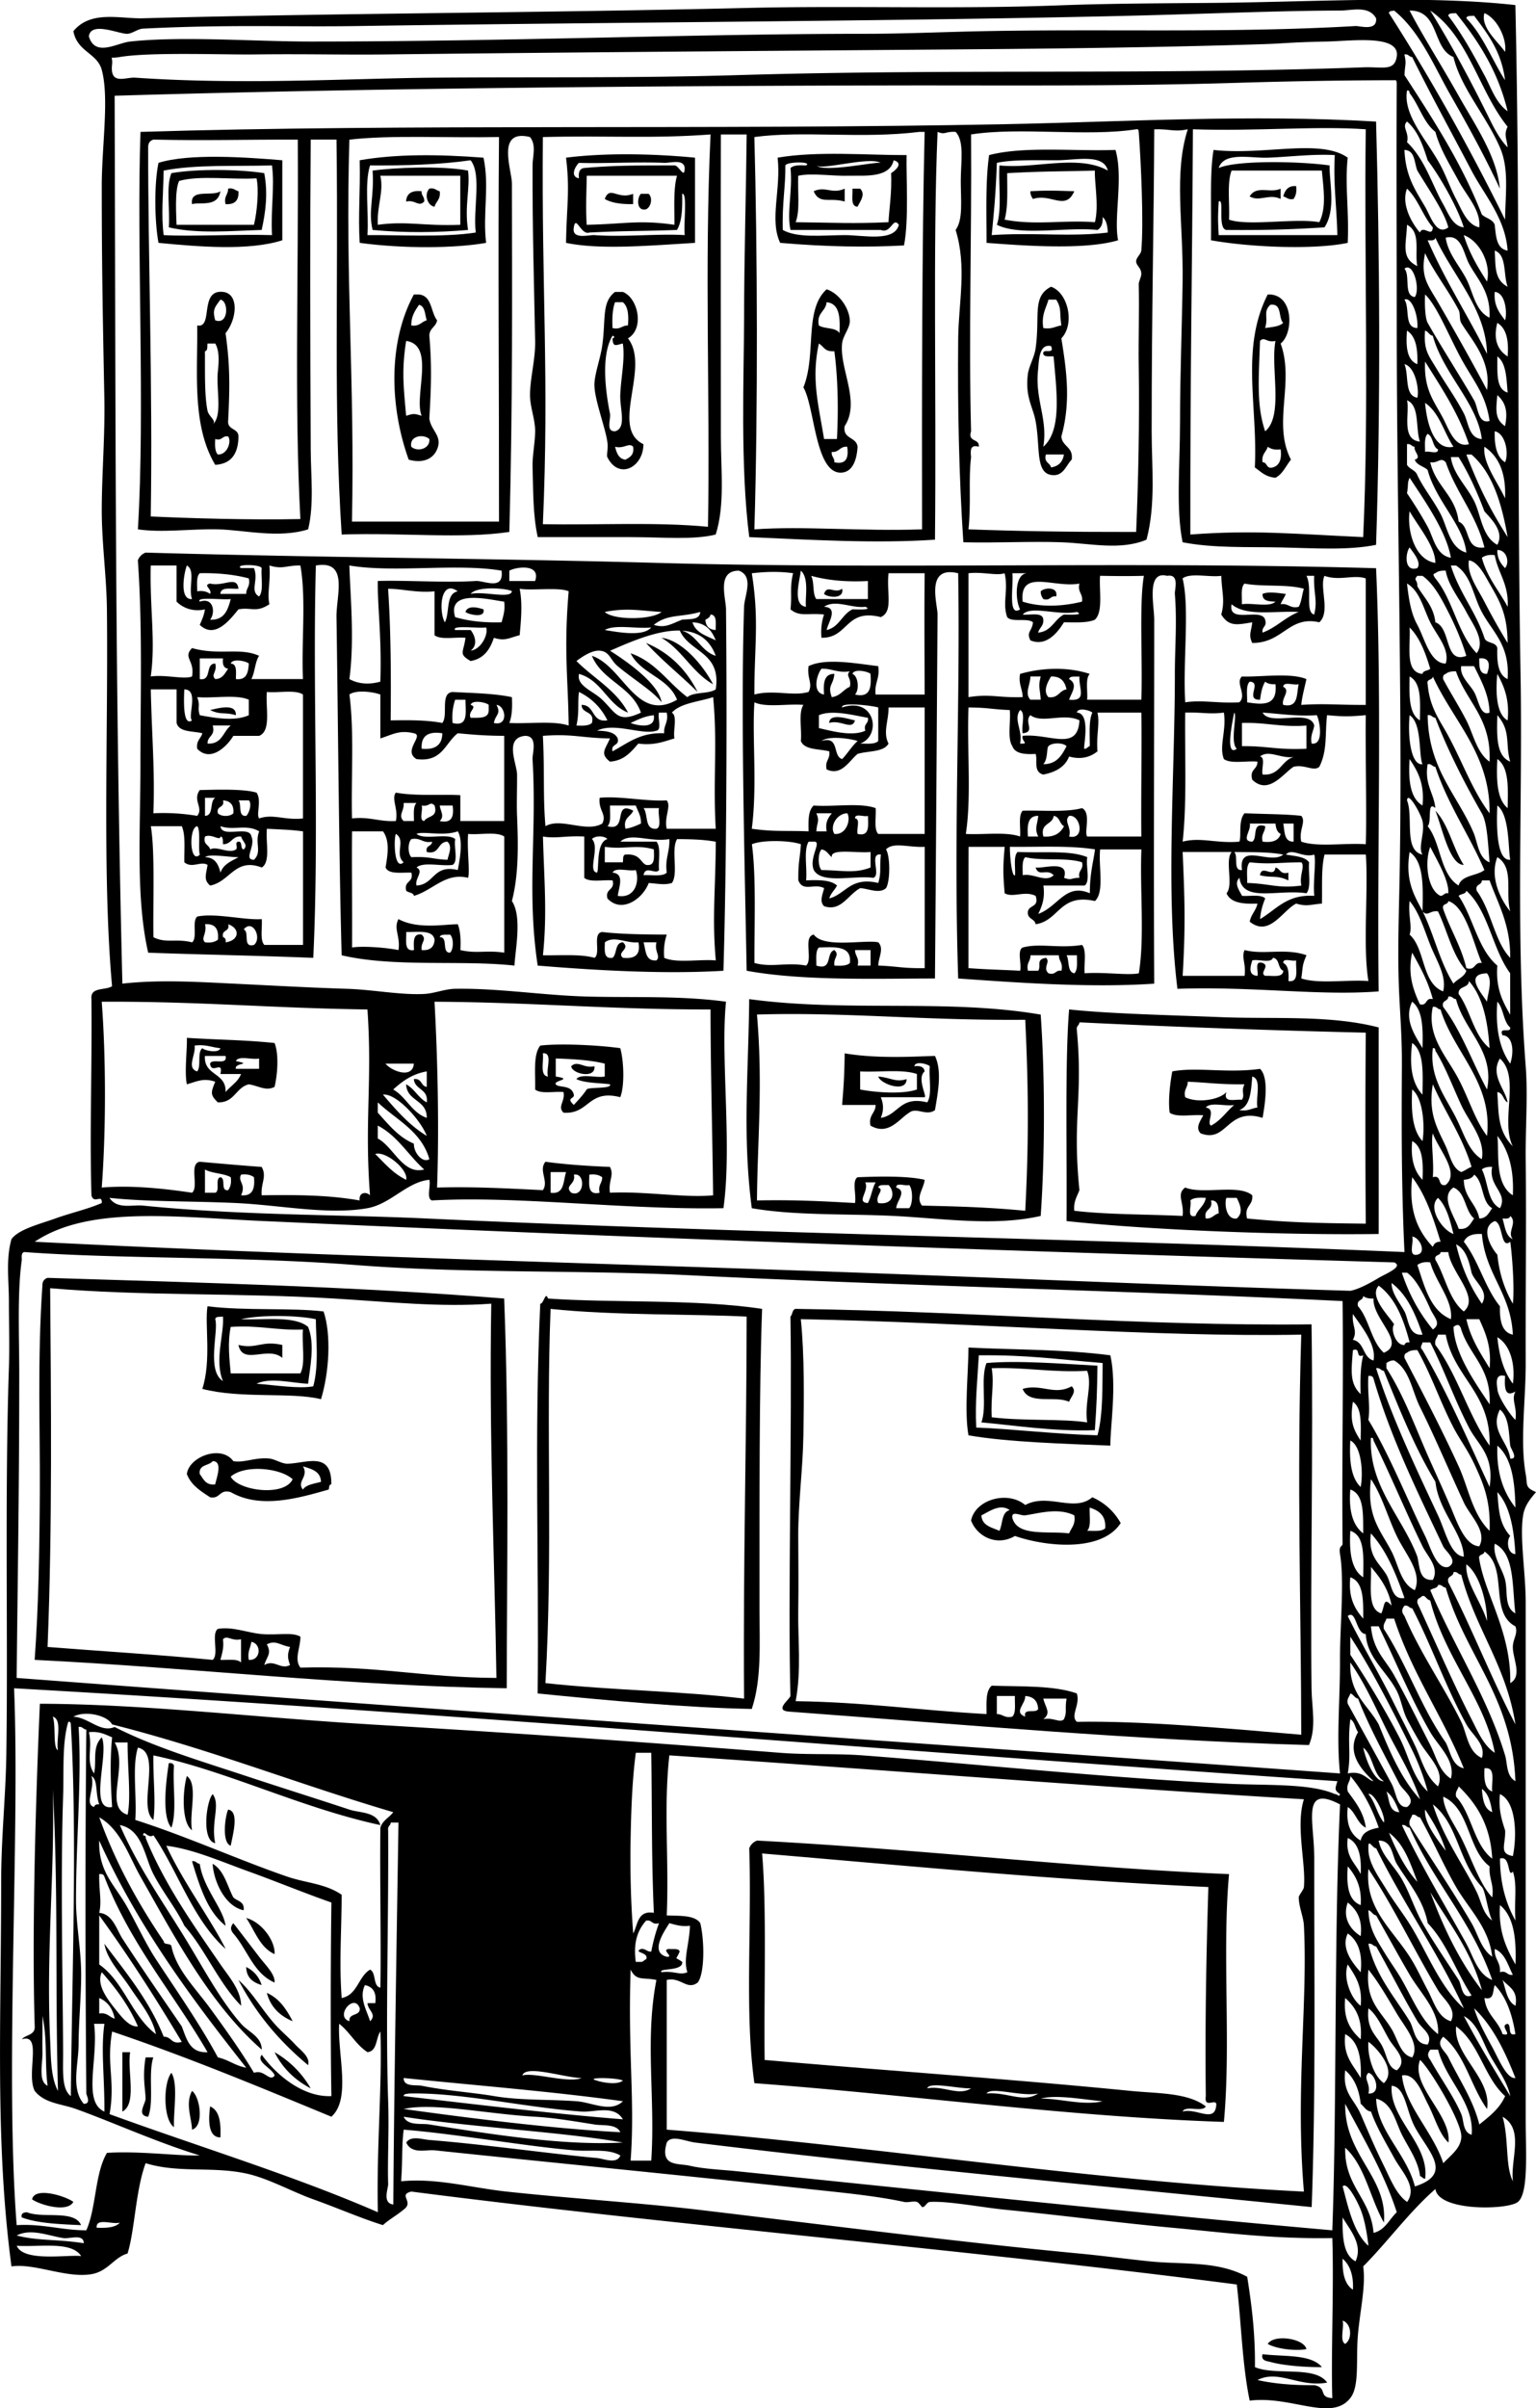
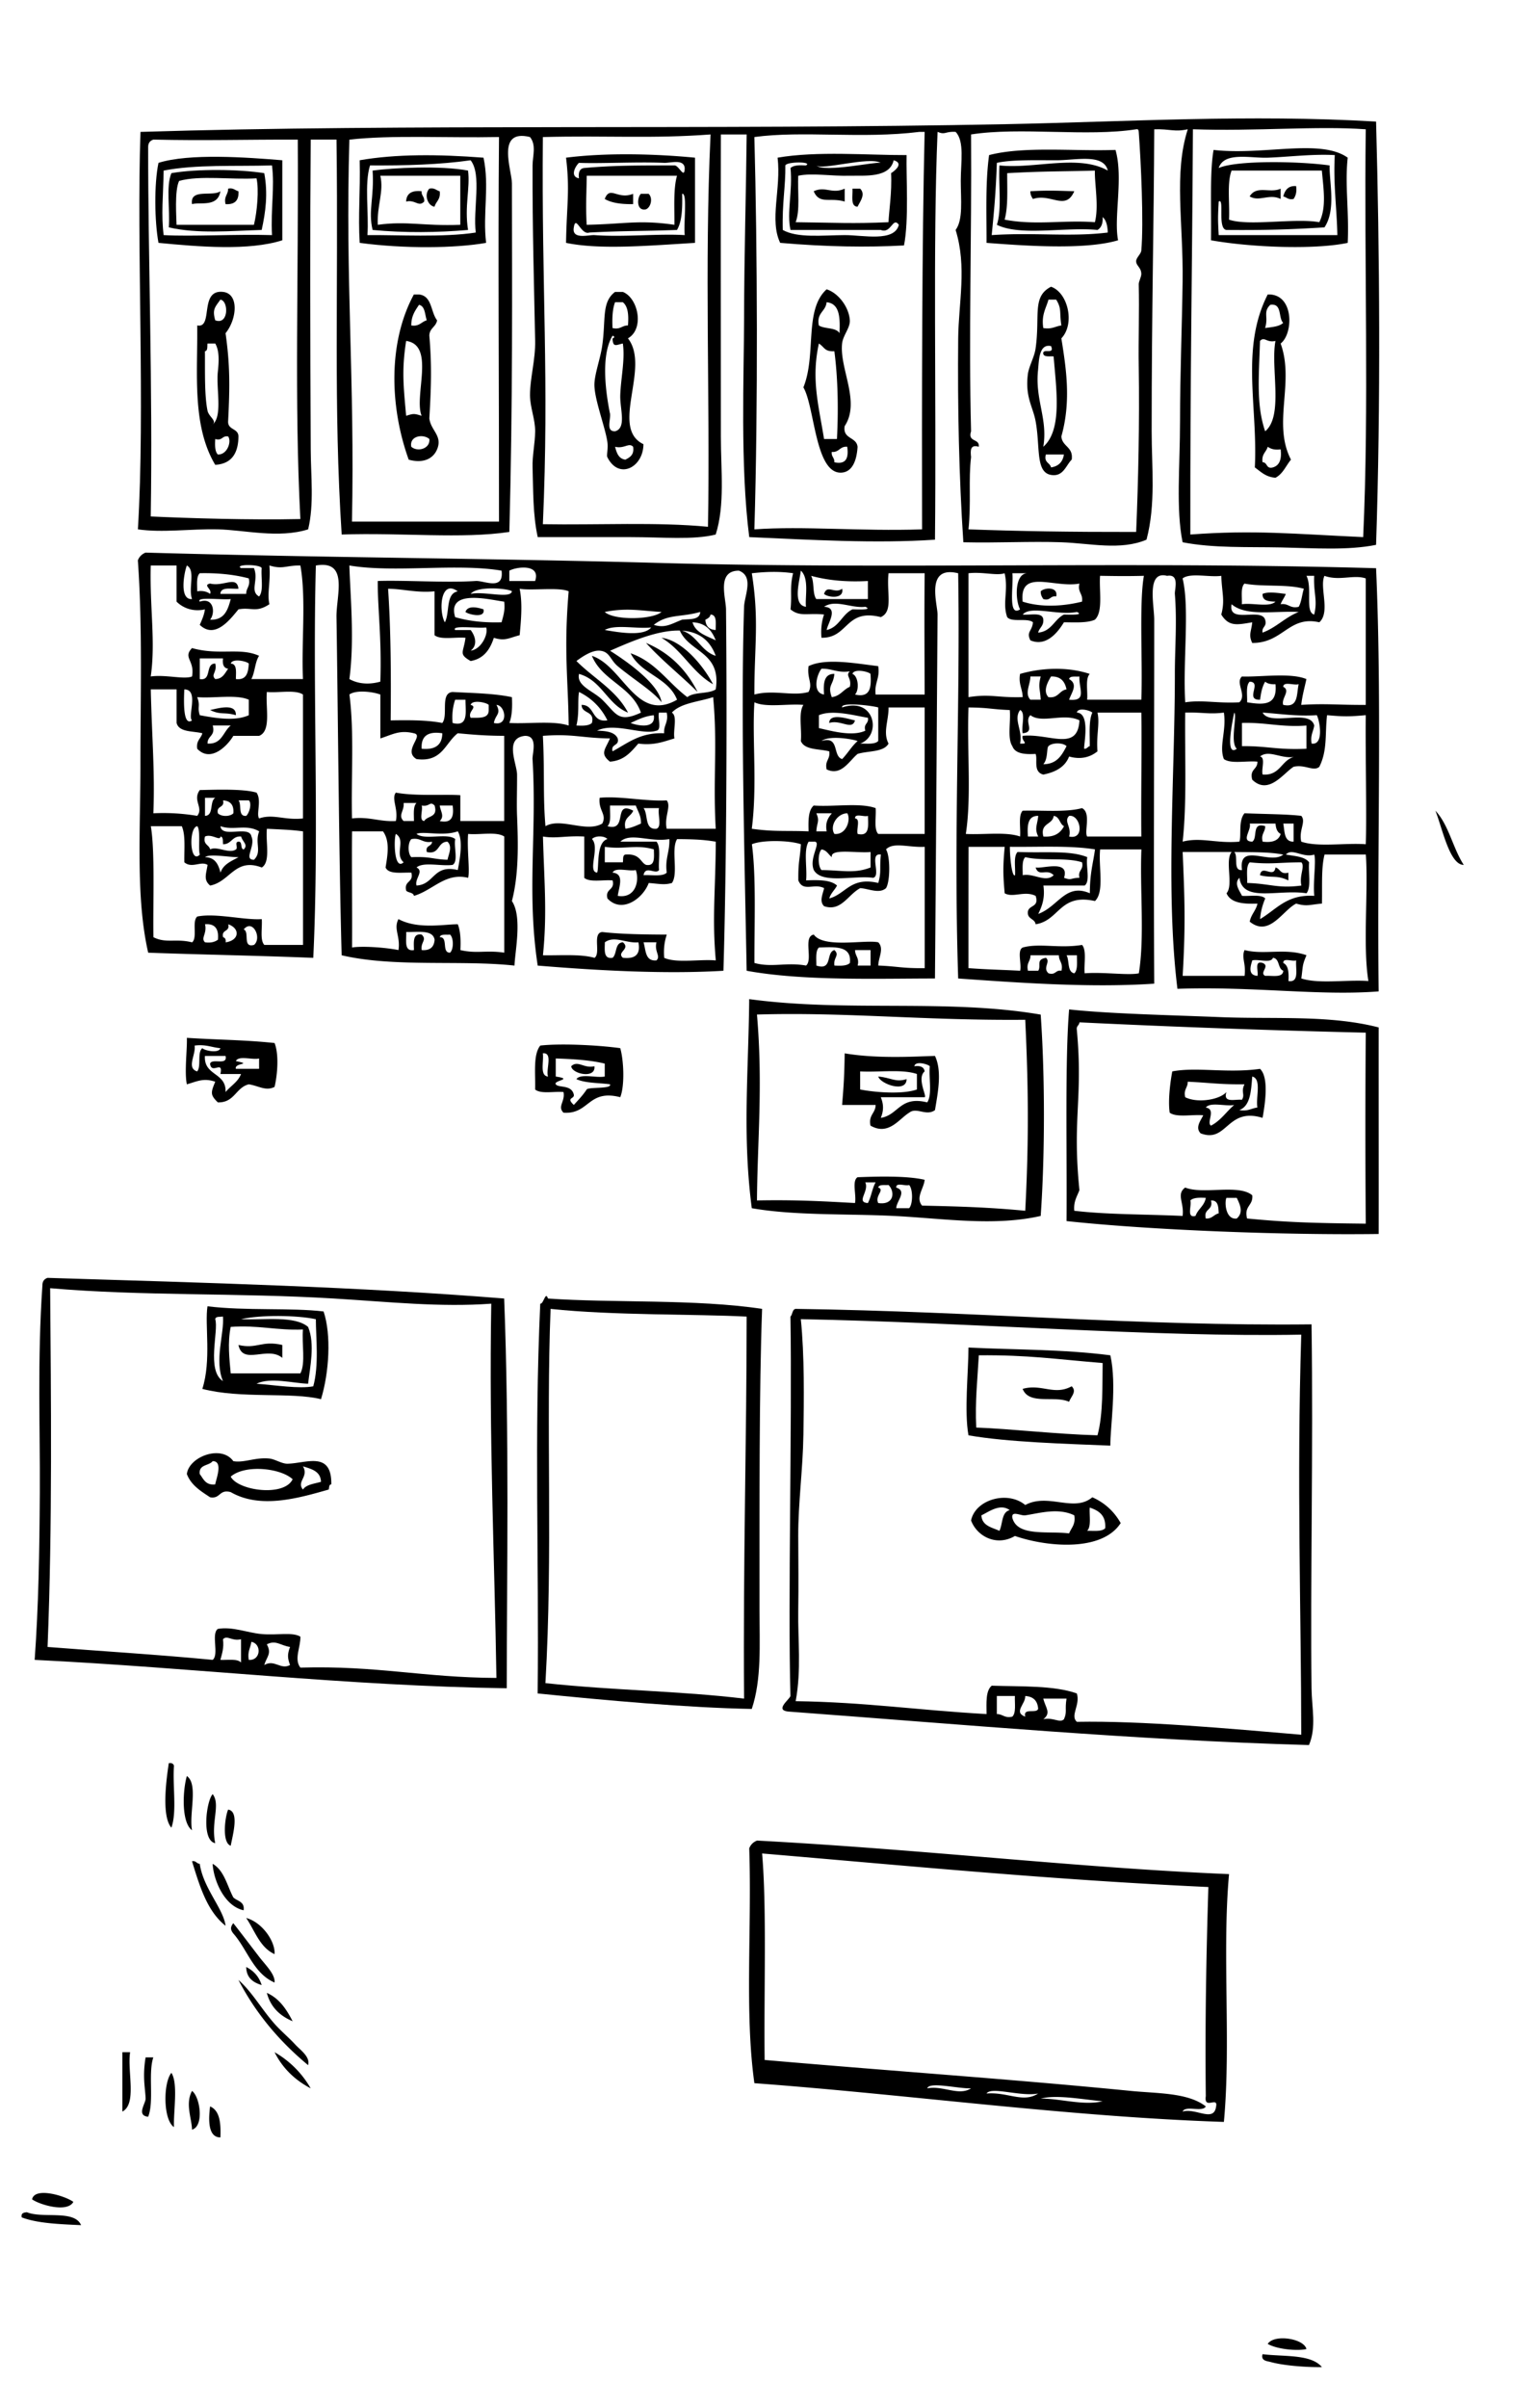
<svg xmlns="http://www.w3.org/2000/svg" viewBox="0 0 296.803 465.088">
  <path d="M265.9 23.473c.684 24.925.917 54.494 0 81.748-5.439 1.105-11.931.634-18.441.498-6.291-.131-13 .164-18.942-.997-1.313-6.402-.499-14.679-.498-23.428 0-8.818.379-18.15.498-26.917.155-11.378-1.74-20.875.997-29.409-2.625.559-3.382-.086-6.479 0-.066 18.189-.498 34.893-.498 58.32 0 6.884.824 14.098-.997 20.936-5.042 2.131-10.901.688-16.449.499-6.022-.207-12.206.152-18.941 0-.841-12.66-1.128-25.995-.997-39.378.066-6.825 1.72-13.812-.498-20.936 1.485-1.972.996-5.875.996-9.471 0-3.548.757-7.667-.996-9.471-2.065-.135-1.941.654-3.488 0-.919 21.912-.212 49.935-.499 78.757-11.536.778-24.34.009-35.89-.499-1.771-13.79-1.013-31.432-.997-42.369.018-12.1.383-24.09.499-35.391h-4.984c-.041 16.551 0 38.376 0 58.32 0 6.645.805 13.234-.997 18.941-4.279 1.085-10.28.499-16.449.499h-17.944c-.964-4.399-.854-9.044-.997-13.458-.073-2.278.482-4.614.499-6.979.017-2.337-.992-4.644-.996-6.979-.006-3.203 1.066-6.841.996-10.468-.201-10.387-.543-21.736-.499-33.896.007-1.775.77-3.939-.498-5.483-6.646-1.641-3.492 6.387-3.489 8.972.022 20.798.175 41.772-.499 67.292-9.215 1.384-20.808.104-32.4.499-1.599-24.762-.618-46.39-.997-76.265h-4.983c-.142 16.987-.106 37.295 0 59.815.023 5.24.669 10.592-.499 15.452-5.726 1.807-12.367.107-17.446 0-5.455-.114-10.658.691-15.452 0 1.419-23.26-.285-54.82.503-76.756 50.796-1.591 110.85-.355 167.48-1.496 22.24-.444 47.08-1.935 71.28-.495zm-35.39 1.496c-.157 29.542-.538 46.724-.499 78.258 12.341-.916 19.946-.117 33.397.499 1.16-25.257.167-52.669.498-78.757-9.49-.686-21.41.42-33.4-.004zm-10.47 45.858c-.08-5.211.121-10.515 0-15.951-.013-.504.512-1.404.498-1.994-.027-1.277-1.045-1.551-.996-2.492.032-.64.94-1.368.996-1.994.477-5.459-.062-17.046-.498-22.929-.028-.304-.074-.59-.498-.499-9.479 1.487-22.422-.489-31.902.997.142 20.029-.479 38.75 0 57.323-.711 2.207 1.688 1.304 1.496 2.991-1.664-.5-1.635.692-1.496 1.994-.529 4.429.043 8.735-.498 13.957 10.267.364 19.311.513 32.4.499.42-9.994.66-21.174.5-31.903zm-74.27-44.363c.574 21.775.713 51.891 0 75.766 9.508-.676 20.546.396 32.4 0-.052-24.349-.015-55.612.498-76.763h-.996c-11.15 1.39-22.55-.276-31.9.997zm-40.87 0c-.268 29.792 1.24 46.434 0 74.77 10.619.181 22.054-.453 31.902.499.438-24.453-.702-50.345.499-75.767-11.4.85-19.94.18-32.4.501zm-37.389.498c-.815 27.423 1.065 46.056.499 73.772h28.412c.02-27.284-.203-50.994 0-74.271-10.106.199-20.784-.422-28.911.503zm-37.884 0c-.626.204-1.02.643-.997 1.496-.035 20.573.903 46.283.499 71.28 7.095.335 19.364.717 28.911.499-1.185-22.692-.332-45.885-.499-73.274-10.376-.025-17.959.225-27.914-.004z" />
  <path d="M175.18 29.953c-.104 4.166.471 12.563-.499 17.446-7.05.389-15.011.276-23.926-.499-2.118-4.416.213-10.419-.499-16.449 7.65-1.322 17.4-.473 24.93-.498zm-10.97 3.988c-3.578.095-7.34-.585-9.969 0-.146 3.012.397 6.713-.498 8.972 7.825.091 10.936.305 17.942 0 .07-1.996.689-5.778.499-9.471.833-.52 2.493-1.938.499-2.492-.78 3.485-5.63 2.916-8.47 2.991zm-8.47-1.994c1.374-.761-3.711-.761-3.986 0 .062 4.025-.646 7.28-.499 12.462 2.86 1.612 7.685 1.017 11.964.997 3.525-.017 9.629 1.409 10.467-1.994-1.195-1.641-1.47 1.813-3.488.997h-17.446c-.776-3.325.441-7.476 0-11.963.6-.574 1.77-.565 3-.499zm1.99 0c1.458 1.458 11.671-.79 12.462-.498-2.33-1.27-11.46 1.493-12.46.498zM93.431 30.452c1.18 5.54-.176 10.743.499 16.449-5.905 1.052-15.854 1.161-24.425 0-.332-5.387.14-9.728 0-15.951 6.961-1.215 15.141-1.173 23.926-.498zm-2.493.498c-5.959.854-12.59 1.034-19.439.997-1.113 3.54-.203 9.102-.498 13.459 5.555-.065 14.768.479 20.935-.499-.578-4.407 1.208-11.178-.998-13.957zM54.551 30.95v15.452c-6.47 2.065-16.088 1.257-23.926.499-.76-4.113-.866-11.356 0-15.452 5.993-1.88 17.13-1.06 23.926-.499zm-22.93 1.994c-.091 5.068-.498 8.406 0 12.462 5.505.305 13.927-.207 20.936 0-.262-5.259.545-9.153 0-13.459-7.192.207-14.678-.221-20.936.997z" />
  <path d="M90.44 32.944c.44 3.388-.727 6.875 0 11.465-5.708.506-12.378.589-18.442 0-.891-3.744.341-6.321 0-11.465 3.871-.537 13.174-1.009 18.442 0zM72.994 43.412c5.756-.774 8.741.275 15.95 0v-9.471H73.493c.705 3.138-.652 5.583-.499 9.471zM51.062 33.442c.741 3.934.265 7.498-.499 10.966-6.007.181-12.433.789-17.944-.499.273-3.381-.585-7.896.499-10.468 4.9-.857 13.029-.774 17.944.001zm-16.45 1.496c-.928 1.868-.508 7.278-.499 8.474h14.954c.627-2.515.994-6.869.499-8.972-4.849.301-10.925-.624-14.954.498zM250.45 35.935c.158 1.156-.079 1.914-.497 2.493-1.044.211-1.32-.342-1.994-.499.33-1.159.89-2.094 2.49-1.994z" />
  <path d="M44.083 36.433c1.042-.211 1.319.342 1.994.499.113 1.775-.718 2.606-2.492 2.492-.361-1.523.509-1.817.498-2.991zM82.963 36.433c1.042-.211 1.32.342 1.994.499.238 1.568-.709 1.949-.997 2.991-1.352-.206-2.057-2.371-.997-3.49zM163.22 36.433v2.492c-2.848-.848-4.893.612-5.982-1.994 2.27-1.047 3.5.623 5.98-.498zM164.71 36.433h1.495c1.124 1.116-.032 2.498-.498 3.489-1.42-.069-.9-2.079-.99-3.489zM207.58 36.932c-1.675 3.884-4.525.333-7.978 1.496-.264-.401-.52-.81-.498-1.496 3.59-.205 5.31-.09 8.48 0zM247.46 36.433v1.994c-2.177-1.097-4.155.616-5.982-.499 1.33-2.23 3.95-.527 5.98-1.495zM42.587 36.932c-.502 3.141-3.906 2.044-5.483 2.492-.45-3.109 3.938-1.38 5.483-2.492zM81.468 36.932c-.063.894.61 1.051.498 1.994-1.078 1.124-1.7-.413-3.489 0 .066-1.596 1.13-2.194 2.991-1.994zM122.34 37.43v1.994c-2.189.029-4.12-.2-5.483-.997 1.01-2.673 2.44.219 5.48-.997zM123.84 37.43h1.495c.851.804.457 2.569-.498 2.991-1.89.427-1.77-2.232-1-2.991zM207.08 88.771c-1.032 1.021-1.544 3.027-3.489 2.991-3.662-.068-2.5-5.217-3.489-10.468-.521-2.765-2.025-4.605-1.495-8.973.188-1.55 1.258-3.336 1.495-4.984.914-6.327-.741-10.061 2.991-11.963 3.291 1.14 4.666 7.185 1.993 9.97.924 5.775 1.923 12.127 0 18.941.16 2.005 2.35 1.974 2 4.486zM201.6 63.35c1.618.289 2.319-.339 3.489-.499-.412-2.673.105-3.179-.997-4.984h-1.495c-.47 1.697-1.4 2.924-1 5.483zm-1 7.976c-.673 5.835 1.914 9.492.996 14.954 3.715-3.236 2.504-11.126 1.994-17.446-.746-.085-1.84.178-1.994-.498-.197-1.195 2.271.276 1.496-1.496-2.39-.546-2.33 2.985-2.5 4.486zm2.49 18.941c1.441-.22 2.271-1.051 2.492-2.492h-3.49c-.42 1.59.79 1.541 1 2.492zM165.71 86.279c-.171 2.825-1.089 4.796-2.991 4.985-5.22.518-5.245-12.656-7.479-16.449 2.565-6.336.08-14.949 4.486-18.942 2.271.706 4.329 3.442 4.486 5.982.09 1.448-1.326 2.916-1.495 4.486-.524 4.891 3.606 11.243.499 15.951-.41 2.564 2.28 2.031 2.49 3.987zm-7.48-23.427c1.104.725 3.319.336 3.987 1.496.126-2.95.078-5.727-2.492-5.981-.17 1.826-1.98 2.011-1.5 4.485zm1 21.932h2.492c.35-6.524.098-12.487-.498-16.948-1.951.074-1.848-.762-2.991-1.496-1.51 6.872-.06 11.865 1 18.444zm1.49 2.492c-.112.942.562 1.1.498 1.994 2.328.5 2.786-.869 2.492-2.991-1.45-.13-1.53 1.127-2.99.997zM43.584 64.347c.855 6.044.844 10.232.499 16.948-.138 1.798 1.971 1.352 1.994 2.991-.038 3.286-1.35 5.297-4.486 5.483-4.573-7.617-3.359-17.978-3.489-26.917 3.195.613.31-6.974 4.984-6.48 3.144.332 2.709 5.261.498 7.975zm-1.994-2.492c2.629.997 2.612-3.779.997-3.988-1.029 1.454-1.606 1.876-.997 3.988zm-1.993 5.981c.033 3.978-.106 8.476.499 11.464.275 1.356 2.312 2.123.499 2.991 2.66-1.151 1.127-6.955 1.495-10.468.202-1.926.345-4.041-.499-5.483h-1.495c-.079.587.085 1.416-.499 1.496zm1.993 16.948c-.065 1.229-.075 2.401.499 2.991 1.855.064 2.697-2.537 1.994-3.489-1.201-.204-1.083.91-2.493.498zM121.34 65.344c4.407 5.652-3.566 17.288 2.991 20.438-.01 4.457-4.757 6.979-6.979 2.493-.18-.364.205-1.642 0-2.991-.441-2.912-2.48-8.103-2.493-10.966-.007-1.963 1.137-5.028 1.496-7.477.753-5.131-.168-8.465 2.492-10.468h1.496c2.97 1.149 4.23 7.127.99 8.971zm-2.99-1.994c1.523.36 1.817-.51 2.991-.499.159-1.987.027-3.683-.997-4.486h-1.496c-.5 1.312-.58 3.059-.49 4.985zm-.49 16.449c.227 1.156-.883 3.556.997 3.489 2.267-.621.907-4.347.997-6.979.114-3.335.953-6.843.499-9.969-1.269.257-1.933.85-1.994-.997.277.001.566-.404 0-.499-2.42 3.977-1.17 11.62-.51 14.955zm.99 6.48c.312 1.184.67 2.321 1.994 2.492.874-.455 1.731-.926 1.495-2.492-.83-.88-1.67.443-3.49 0zM78.975 88.771c-3.695-10.251-4-22.692.997-31.901h.997c2.549.275 2.238 3.411 3.489 4.985-.2 1.296-1.488 1.503-1.496 2.991.5 5.792.342 10.095 0 15.951.278 2.367 2.598 3.343 1.496 5.981-.802 1.92-2.813 2.736-5.483 1.993zm.499-25.919c1.568.239 1.949-.71 2.991-.997-.387-1.109-.288-2.703-1.495-2.991-.731 1.098-1.515 2.141-1.496 3.988zm-.997 17.446c1.459-.448 1.532-.448 2.991 0-1.531-3.833 2.716-13.681-2.991-14.456-.868 5.64-.526 8.536 0 14.456zm.997 5.981c1.222 1.076 3.688.372 3.489-1.495-1.205-1.058-3.905-.591-3.489 1.495zM249.45 88.771c-.977 1.185-1.562 2.759-2.991 3.489-1.864-.129-2.832-1.155-3.987-1.994.611-11.686-2.812-23.01 2.492-33.397 5.123-.212 5.005 7.561 2.493 9.471 2.74 7.559-1.63 15.437 2 22.431zm-4.99-25.421c1.302-.194 2.734-.256 3.489-.997-.989-1.005-.148-3.84-2.492-3.489-1.44 1.41-.32 2.304-1 4.486zm-.99 2.492c-.211 6.971-.746 12.329.997 17.446 3.605-2.96 1.011-12.273 1.993-17.446-1.73.406-2.11-.93-2.99 0zm.5 23.428c.99.007.635 1.36 1.994.997 1.283-.378 1.731-1.591 1.496-3.489-1.156.159-1.914-.08-2.493-.499-.29 1.043-1.24 1.423-1 2.991zM162.72 113.7c.469 2.025-2.699 1.728-3.489.997.62-1.91 2.04.08 3.49-1zM204.09 115.19c-1.201-.204-1.083.911-2.492.499-.264-.401-.52-.809-.498-1.495.76-.77 3.42-.9 2.99.99zM93.431 117.68c.406 1.864-3.073.922-3.489.499.466-1.46 2.762-.74 3.489-.5zM127.82 123.17c3.865.458 7.893 5.064 9.969 8.972-4.04-2.28-5.98-6.64-9.97-8.97zM124.83 124.16c4.565 1.914 7.793 5.167 9.969 9.471-3.26-3.21-6.88-6.07-9.97-9.47zM40.594 137.12c1.412-.283 5.086-1.427 4.984.997-2.25-.66-2.909.01-4.984-1zM165.21 139.12c-.555 2.008-2.743-.203-4.984.499.06-2.11 3.98-.66 4.98-.5zM277.36 156.56c2.59 2.728 3.378 7.257 5.483 10.468-2.74.02-4.14-7.1-5.48-10.47zM246.46 167.53c.951.212.901 1.424 2.492.997v1.495c-2.277-1.085-3.208-.419-5.482-.997.31-2.21 2.68.73 2.99-1.49zM144.77 192.95c18.912 2.566 38.252-.106 56.326 2.991.829 11.809.829 27.072 0 38.88-9.043 2.057-18.825.474-28.412 0-9.034-.446-19.133-.041-27.416-1.495-1.84-14.12-.63-26.24-.5-40.37zm1.5 2.99c1.176 13.651.08 24.355 0 35.89 7.492-.146 12.855.161 18.941.498.312-1.515-.639-4.293.499-4.984 3.057-.107 9.338-.359 12.959.499-.131 1.66-1.81 3.424-.498 4.985 6.787.149 12.776.307 19.938.996.707-13.5.623-23.8 0-36.886-19.51.18-34.71-1.52-51.84-1.01zm21.43 36.39c.647-1.179.831-2.823 1.493-3.987h-1.992c.8 1.73-1.87 3.83.5 3.99zm2 0c3.027.449 3.31-2.113 1.993-3.489-.745.085-1.839-.178-1.993.499 1.35.46-.7 1.56 0 2.99zm3.48 1h2.492c.749-.808.749-3.678 0-4.486-.725.273-2.576-.583-2.492.499 2.18.69.05 2.57 0 3.99zM266.4 198.43c-.012 12.974.019 28.561 0 39.876-18.104.246-43.921-.729-60.312-2.492.1-13.622-.315-31.036.498-40.874 7.793.845 19.254 1.084 29.41 1.496 10.44.41 20.95-.46 30.4 1.98zm-58.32.5c1.221 13.191-.91 16.989.498 30.905-.443 1.218-1.162 2.161-.996 3.987 6.275.745 13.557.663 20.935.997.341-2.567-1.282-4.177.499-5.483 3.416 1.401 10.361-.724 12.959 1.496.21 2.037-1.641 2.015-.996 4.485 7.642.729 12.385.881 22.93.998a2374.557 2374.557 0 010-36.887 2257.311 2257.311 0 01-55.329-1.994c-.03.61-.64.67-.5 1.47zm21.93 32.9c.303 1.027-.805 3.463.998 2.99.482-1.346 1.72-1.936 1.993-3.489-1.23-.06-2.4-.07-2.99.5zm8.97 3.49c1.302-1.139.695-2.583 0-3.987h-1.994c-.39.76-.21 4.27 1.99 3.99zm-5.98 0c1.24.076 1.543-.782 2.492-.996-.059-1.271-.095-2.564-1.495-2.492.49 1.99-1.49 1.5-1 3.49zM114.86 205.91c.298 2.494-4.346 1.5-4.485 0 1.29-1.23 2.44.49 4.48 0z" />
  <path d="M169.7 207.9c2.439.192 3.309 1.187 5.483.499-.02 2.74-5.06.95-5.48-.5zM9.19 246.78c30.781.947 60.109 1.725 88.229 3.988 1.007 25.709.515 54.078.499 75.268-30.814-.439-60.536-3.973-91.219-5.482.744-10.502.924-20.468.996-32.399.073-11.968-.492-25.604.498-39.877-.021-.85.371-1.29.997-1.5zm0 71.28c9.478.754 21.27 1.468 31.902 2.492 1.301-1.023-.352-5.002.997-5.98 2.866-.494 5.729.755 8.474.997 3.015.266 5.931-.438 7.478.499.072 1.994-1.279 4.338 0 5.98 14.79-.421 23.732 1.926 37.883 1.993-.366-23.306-1.449-46.231-.997-72.276-9.865.724-19.754-.352-30.406-.996-18.569-1.127-37.125-.453-54.831-1.994.155 20.53.456 45.81-.5 69.29zm33.896-1.49c.218 1.714-.197 2.793-.499 3.986 1.436.061 3.263-.271 3.988.5v-4.486c-1.819.44-2.655-.88-3.489 0zm4.985 3.99c2.382.154 2.505-3.146.498-3.488-.159 1.17-.787 1.87-.498 3.49zm3.489-3c1.004 1.801-.049 2.414-.498 3.988 1.994-1.162 3.154.997 4.984 0-.521-1.412-.521-2.078 0-3.49-1.832-.26-2.758-1.42-4.486-.5zM147.26 252.77c-.572 15.682-.499 37.008-.499 58.318 0 6.492.422 13.239-1.496 18.941-12.57-.232-28.234-1.664-41.372-2.99.277-26.645-.688-49.092.499-75.268.673.084.996-2.535 1.495-.998 12.54.88 28.56.06 41.38 2zm-40.87 0c-.907 22.814.467 46.865-.997 72.275 13.383 1.436 25.756 1.484 38.382 2.991-.197-27.041.497-49.274.499-73.772-9.7-.52-25.75-.2-37.88-1.49z" />
-   <path d="M40.095 252.27c7.361.908 16.179.248 22.431.998 1.521 4.5 1.075 11.82-.499 16.946-5.697-1.429-15.502-.047-22.929-1.993 1.777-5.54.44-12.43.997-15.96zm2.991 14.45c-1.701-3.988.263-9.168 0-12.461-.586.078-1.415-.086-1.496.498.716 2.2-1.762 9.93 1.496 11.96zm16.449-10.46c1.377 3.331.35 7.86 0 10.967-2.908-.094-7.318-1.31-9.97 0 3.472.252 8.28 1.029 10.967.497 1.13-4.103.51-9.354.499-12.96-3.7-.792-10.767-.857-14.456 0 4.625.18 10.342-.72 12.96 1.49zm-14.953 8.97H58.04c1.048-1.942.25-5.731.498-8.475-5.035.217-8.75-.887-13.957-.498-.638 3.04-.244 6.29.001 8.97zM153.74 252.77c35.612.502 66.312 3.351 99.69 2.989.351 24.379-.252 49.816 0 70.283.049 3.867.974 7.521-.498 10.966-33.879-.971-66.656-3.959-100.69-6.479-2.529-.315.271-2.286.498-2.991-.513-18.285.334-52.304 0-73.272.44-.41.3-1.37 1-1.5zm1.5 24.42c-.101 6.592-1.018 13.129-.995 19.439.016 4.729.081 9.492 0 14.455-.091 5.501.639 11.38-.498 17.446 13.59.2 23.237 1.716 36.886 2.491-.019-2.176-.186-4.504.997-5.481 5.795.187 12.031-.067 16.449 1.495.709 2.232-1.346 4.268 0 5.482 12.621-.228 29.36 1.299 43.364 2.492-.016-23.646-.885-48.859 0-77.262-28.176.54-63.944-2.361-96.7-2.991.72 7.06.61 15.46.5 22.43zm37.38 53.83c1.175-.012 1.469.857 2.991.498.771-.725.438-2.551.498-3.987h-3.489v3.49zm5.49.5c-.478-1.807 2.151-.506 2.493-1.496-.096-1.564-.927-2.396-2.493-2.491.08 1.55-2.35 3.12 0 3.99zm3.49.5c1.902-.443 3.182.814 3.988 0 .659-1.498.139-1.738.498-3.986H201.6c.4 1.76 1.6 2.73 0 3.99z" />
+   <path d="M40.095 252.27c7.361.908 16.179.248 22.431.998 1.521 4.5 1.075 11.82-.499 16.946-5.697-1.429-15.502-.047-22.929-1.993 1.777-5.54.44-12.43.997-15.96zm2.991 14.45c-1.701-3.988.263-9.168 0-12.461-.586.078-1.415-.086-1.496.498.716 2.2-1.762 9.93 1.496 11.96zm16.449-10.46c1.377 3.331.35 7.86 0 10.967-2.908-.094-7.318-1.31-9.97 0 3.472.252 8.28 1.029 10.967.497 1.13-4.103.51-9.354.499-12.96-3.7-.792-10.767-.857-14.456 0 4.625.18 10.342-.72 12.96 1.49m-14.953 8.97H58.04c1.048-1.942.25-5.731.498-8.475-5.035.217-8.75-.887-13.957-.498-.638 3.04-.244 6.29.001 8.97zM153.74 252.77c35.612.502 66.312 3.351 99.69 2.989.351 24.379-.252 49.816 0 70.283.049 3.867.974 7.521-.498 10.966-33.879-.971-66.656-3.959-100.69-6.479-2.529-.315.271-2.286.498-2.991-.513-18.285.334-52.304 0-73.272.44-.41.3-1.37 1-1.5zm1.5 24.42c-.101 6.592-1.018 13.129-.995 19.439.016 4.729.081 9.492 0 14.455-.091 5.501.639 11.38-.498 17.446 13.59.2 23.237 1.716 36.886 2.491-.019-2.176-.186-4.504.997-5.481 5.795.187 12.031-.067 16.449 1.495.709 2.232-1.346 4.268 0 5.482 12.621-.228 29.36 1.299 43.364 2.492-.016-23.646-.885-48.859 0-77.262-28.176.54-63.944-2.361-96.7-2.991.72 7.06.61 15.46.5 22.43zm37.38 53.83c1.175-.012 1.469.857 2.991.498.771-.725.438-2.551.498-3.987h-3.489v3.49zm5.49.5c-.478-1.807 2.151-.506 2.493-1.496-.096-1.564-.927-2.396-2.493-2.491.08 1.55-2.35 3.12 0 3.99zm3.49.5c1.902-.443 3.182.814 3.988 0 .659-1.498.139-1.738.498-3.986H201.6c.4 1.76 1.6 2.73 0 3.99z" />
  <path d="M54.551 259.74v2.492c-2.809-2.389-7.665 1.527-8.474-2.492 3.592.84 4.442-.93 8.474 0zM187.14 260.24c8.757.441 18.286.314 27.415 1.494 1.296 5.773-.048 13.941 0 17.447-8.525-.359-19.832-.66-27.415-1.994-.84-4.59-.01-12.23 0-16.95zm1.5 15.45c6.35.218 15.479 1.285 23.428 1.496 1.139-4.151.914-9.89.997-13.957-9.216-.758-14.368-1.574-23.926-1.496-.25 4.59-.75 8.9-.5 13.96z" />
-   <path d="M212.06 263.73c-.066 5.223-.153 7.428-.499 12.463-7.92.313-16.395-1.041-21.932-1.496 1.153-3-.229-8.535.997-11.465 5.92-.55 14.79.15 21.43.51zm-20.43 9.97c6.018.763 13.781.247 18.442.997-.561-3.844 1.054-7.178 0-9.969-6.7.387-11.905-.724-18.442-.5.52 3.27-.21 5.42 0 9.47z" />
  <path d="M207.08 267.72c1.063 1.019-.142 1.974-.499 2.991-2.861-1.277-7.72.689-8.973-2.492 3.65-1.04 6.1 1.35 9.47-.5zM64.021 286.66c-.484.013-.387.608-.499.996-5.924 1.692-13.223 3.794-18.94.499-2.271-.61-1.956 1.367-3.988.996-1.797-1.193-3.665-2.316-4.486-4.485.385-3.326 6.627-5.739 8.973-2.492 2.057.386 4.262-.788 6.979-.499 1.091.116 2.378 1.012 3.489.997 3.583-.06 8.558-2.55 8.472 3.97zM38.6 284.67c.721.939 1.114 2.209 2.991 1.994.119-.92 1.616-4.508-.498-4.486-.73.94-2.736.59-2.493 2.5zm19.938 2.99c.664-.998 2.213-1.11 3.488-1.495-.086-2.073-1.851-2.469-3.488-2.991 1.193 2.04-1.301 2.92 0 4.49zm-13.956-2.49c1.415 2.731 10.35 3.938 11.963.499-2.354-2.18-9.23-2.89-11.963-.5zM211.07 289.15c2.418 1.072 4.221 2.76 5.483 4.984-3.632 5.607-14.227 4.627-20.438 2.492-3.524 2.075-7.309.107-8.475-2.99.826-4.062 7.065-5.83 10.468-2.99 4.45-2.39 9.39 1.5 12.96-1.49zm-21.44 3.49c.131 2.028 1.998 2.321 3.489 2.989.668-1.325.374-3.614 1.993-3.987-1.87-1.39-4.07.35-5.48 1zm20.44 2.99c1.324-.005 2.847.188 3.488-.498.174-2.499-1.238-3.413-2.99-3.987-.1 1.57.33 3.67-.5 4.49zm-11.96-2.99c-.872.125-2.742-1.008-2.491.498.983 3.668 6.824 2.479 10.966 2.99.418-1.078 1.291-1.701.998-3.488-3.14-1.54-6.89-.37-9.48 0zM32.618 340.5c.58-.081.887.109.997.499-.287 3.866.603 8.909-.499 11.963-1.952-2.23-.963-9.41-.498-12.46zM36.107 342.99c2.247 1.574.391 7.253.997 10.468-2.084-1.5-1.812-7.7-.997-10.47zM41.092 346.48c1.572 2.029-.381 5.428.498 9.473-2.705-.5-1.718-8.15-.498-9.47zM44.083 349.47c2.217.32.88 4.902.499 6.979-1.754-.6-1.103-5.62-.499-6.98zM37.104 359.44c.806-.141.858.472 1.495.498.662 4.701 4.577 8.653 4.985 11.963-3.541-2.78-5.002-7.63-6.48-12.46zM41.092 359.94c2.222 1.268 2.784 4.194 3.987 6.48.745.75 2.233.756 1.994 2.492-3.862-.85-5.841-6.05-5.981-8.97zM47.572 370.4c3.083.816 5.654 4.539 5.483 6.979-2.859-1.29-3.799-4.51-5.483-6.98zM45.08 371.4c1.387 1.758 3.255 4.227 4.984 6.479 1.243 1.62 3.137 3.402 2.991 4.985-4.076-1.74-5.249-6.383-7.976-9.473-.577-.73-.577-1.25.001-1.99zM47.572 379.87c1.445.715 2.472 1.85 2.991 3.488-1.649-.51-2.939-1.38-2.991-3.49zM46.077 382.37c2.607 2.275 4.489 5.667 6.979 8.474 1.257 1.419 2.713 2.606 3.988 3.988 1.014 1.099 2.936 2.372 2.492 3.987-5.456-4.52-10.052-9.89-13.459-16.45zM51.56 384.86c2.416 1.074 3.799 3.181 4.985 5.482-2.452-1.04-4.256-2.72-4.985-5.48zM23.646 396.32h1.495c-.561 3.759 1.352 9.989-1.495 11.465v-11.46zM53.055 396.32a18.794 18.794 0 016.979 6.979c-3.055-1.6-5.426-3.88-6.979-6.98zM28.132 397.32h1.495c-1.041 3.112.184 8.492-.997 11.465-2.331-.232-.479-2.566-.498-3.489-.042-1.98-.639-4.08 0-7.97zM33.117 400.31c1.331 2.012.383 7.485.499 10.469-2.097-1.37-2.108-8.52-.499-10.47zM37.104 403.8c1.55 1.106 2.391 6.802 0 7.479-.067-2.28-1.34-4.99 0-7.48zM40.594 406.79c1.871.788 2.107 3.21 1.994 5.98-2.767.03-2.156-4.57-1.994-5.98zM14.175 425.23c-1.217 2.191-6.66.481-7.976-.499.505-2.47 6.479-.64 7.976.5zM15.67 429.72c-4.834-.203-8.579-.419-11.464-1.496-.185-.848.389-.939.997-.997 3.065 1.26 9.191-.54 10.467 2.5zM252.44 453.65c-1.766.403-5.658.053-7.478-.997 1.25-1.95 7.03-1.04 7.48 1zM243.97 454.64c4.141.513 9.354-.052 11.465 2.492-2.113.05-6.977-.166-9.969-.997-.69-.18-1.86-.23-1.5-1.49z" />
-   <path d="M292.82 1.042c.992 44.234.235 85.268.997 129.1.43 24.679-.965 50.264.997 75.766.435 5.641-.062 11.886 0 17.945.135 12.942-.038 25.441 0 39.378.02 7.037-1.138 15.127 0 21.435.385 2.138-.214 2.544 1.993 3.489-1.016 1.197-2.175 2.523-2.492 4.486-.701 4.344.499 11.022.499 16.946v99.692c0 6.371.578 14.218-1.496 15.951-1.892 1.579-15.376 1.885-15.95-2.492-5.137 4.5-9.157 10.114-13.956 14.953.521 3.7-.573 8.357-.997 12.96-.464 5.028.356 10.095-1.495 12.462-3.636 4.644-11.405-.506-19.44.498-1.438-6.867-1.621-14.994-2.492-22.432-52.81-6.833-108.63-11.39-159.51-17.943-2.666.652.653 1.969-1.495 3.488-1.255 1.071-2.779 1.872-3.987 2.991-4.391-1.372-8.723-3.292-13.458-4.984-4.188-1.497-8.733-4.076-12.96-4.984-6.583-1.414-13.058-.028-19.44-1.994-1.963 5.369-2.072 12.869-3.489 17.446-2.62.734-3.775 3.449-6.979 3.988-4.896.822-11.004-2.162-15.453-1.496C-.97 413.804.223 390.765.223 363.42c0-8.438.878-16.593.997-24.425.343-22.629-.316-50.508.498-74.771.147-4.4 0-8.69 0-12.959 0-3.979-.606-8.084.499-11.963 1.395-1.929 5.506-2.916 8.474-3.988 3.074-1.11 6.215-1.78 8.973-2.99.131-1.846-1.552.323-1.994-1.495-.358-12.445.125-23.752 0-37.883-.262-2.421 2.696-1.623 3.986-2.492-1.915-21.155-.738-48.496-.997-72.775-.067-6.36-1.021-12.903-.996-19.44.024-6.92.639-14.091.498-21.434-.259-13.52-.498-24.383-.498-40.874 0-7.68 1.468-17.048 0-22.431-.896-3.283-4.741-3.474-5.483-7.477 3.367-4.092 8.97-2.372 13.458-2.492 37.353-1 76.241-1.022 116.64-1.994 20.06-.483 40.393.262 60.314-.499 10.438-.399 21.401-.389 31.9-.499 19.2-.257 39.4-1.422 56.33.442zm-33.9.998c-11.645.018-25.741.642-40.376.997-43.89 1.062-102.63 1.277-149.53 1.993-13.303.203-24.667-.341-41.376.499-1.034.052-2.018.931-2.991.997-1.556.105-7.087-2.502-7.477.499 1.216 4.072 5.397 1.272 7.975.997 10.147-1.085 23.913 0 34.894 0 38.564 0 74.245-1.496 107.17-1.496 7.465 0 14.935-.349 22.431-.499 24.547-.49 48.078.4 72.277-.997.849-.049 4.242 1.055 3.986-1.496-1.43-2.533-4.64-1.498-6.98-1.494zm31.9 40.375c.101-5.369.771-9.912-.996-13.957-2.749-6.294-7.463-11.309-8.973-17.446-4.157-1.658-2.623-9.008-8.474-8.972 2.568 4.954 6.135 10.509 9.471 16.449 3.186 5.672 7.361 11.574 7.976 17.944-2.86-6.132-6.067-12.007-9.472-17.944-3.25-5.672-5.89-12.341-10.966-16.449-.387.111-.983.014-.997.498 8.11 12.664 15.57 25.965 22.43 39.877zm-3.49-20.437c1.123 2.27 2.237 4.673 3.987 6.48-.175-1.795-.763-2.402 0-3.988-5.567-6.893-7.534-17.388-14.953-22.431 3.99 6.427 7.73 13.397 10.96 19.939zm-.5-7.477c1.337 2.505 2.187 5.336 4.485 6.979-1.854-7.784-5.675-13.599-9.97-18.942-.586.078-1.415-.085-1.495.499 2.84 3.789 4.89 7.56 6.97 11.464zm3.99-4.486c.408-2.36-1.443-6.44-3.986-7.477-.77 2.727 2.5 5.39 3.99 7.477zm0 5.483c-.657-5.489-3.344-8.951-5.98-12.461-.587.078-1.415-.085-1.495.499 3.21 3.277 4.95 8.015 7.48 11.962zM188.14 9.516c-39.902.319-75.37.559-113.65.997-8.163.094-15.161-.12-25.423 0-5.992.07-20.136-.486-25.92.499-2.359.402-1.286-.491-1.496 1.495-.424 4.027 2.576 2.361 4.486 2.493 20.972 1.442 41.719.125 57.822 0 19.859-.155 38.375.112 58.817-.499 41.888-1.251 79.888-.014 120.63-1.496 3.774-.137 5.976.809 6.479-1.994.801-4.438-8.703-3.085-13.458-2.991-7.138.141-8.405.384-11.963.498-18.46.597-38.49.856-56.33.998zm83.24 4.985c5.487 8.469 11.023 16.889 14.953 26.917.749.746 2.1.892 2.493 1.994.248 2.244.335 4.649 2.491 4.985-.415-6.228-4.52-10.767-6.979-15.453-3.873-7.377-7.691-14.294-11.465-21.932-.639-.027-.69-.639-1.495-.499.43 2.032.1 1.716.02 3.988zm-32.4 1.495c-22.214.697-46.077.459-65.797.499-46.615.092-101.32.512-151.03 1.994.208 66.188.054 112.77 1.496 171.47 7.143-.793 14.438-.338 21.435 0 7.129.345 14.284.757 21.933.997 5.138.161 10.301 1.228 14.954.997 1.939-.096 3.984-.963 5.982-.997 8.394-.139 17.021 1.269 25.421 1.495 9.142.247 18.009-.213 26.917.997-1.101 10.606 1.198 27.812-.499 39.877-19.221.346-39.741-2.424-56.326-1.495-1.124-.371-.195-2.796-.499-3.988-4.324.4-7.451 4.68-11.963 5.483-7.586 1.35-16.901-.609-25.422-.997-8.786-.399-17.042-.216-24.425-.997 1.471 2.267 4.349 1.283 6.48 1.496 19.446 1.937 37.49 1.687 54.831 2.491 62.192 2.894 125.94 3.811 188.92 6.479-.612-12.801-.562-25.282-.499-35.889.03-5.028-.271-8.988-.498-13.458-.34-6.667-.154-13.549 0-20.437.718-31.988-.498-73.117-.499-109.66 0-15.445-.072-30.79 0-46.357-.027-.304-.074-.59-.498-.499-8.31-.001-19.83.171-30.41.502zm39.38 15.951c1.145 2.172 1.916 4.45 2.99 6.479 1.131 2.138 2.1 4.958 4.486 5.483.363-3.28-2.455-6.116-3.987-8.972-1.683-3.135-3.562-6.049-4.486-9.471-2.33-1.823-3.155-5.151-4.983-7.477-.028-.304-.075-.59-.499-.499-.82 4.839 3.94 9.637 6.48 14.457zm-6.48-4.486c3.471 3.307 4.885 8.31 6.979 11.963.982 1.714 1.805 4.239 3.988 4.486-1.098-3.559-4.272-9.349-6.979-12.96-.919-2.903-1.921-5.723-3.988-7.477-1.1 1.094.49 2.037 0 3.988zm3.49 12.461c1.084 1.88 2.219 5.699 4.485 3.988-.707-2.954-3.991-7.636-5.98-10.966-.621-1.539-.41-3.91-2.492-3.988.23 5.178 2.09 7.697 3.98 10.966zm-1 4.985c.64-1.563 2.373 1.085 2.492-.997-1.937-2.218-2.836-5.472-4.984-7.477-1.17 2.968.9 6.644 2.49 8.474zm-.5 6.48c-.553-2.641.771-6.586-1.994-7.976-.13 3.839-1.25 6.4 1.99 7.976zm13.46 2.991c.837-3.423-1.399-7.836-4.485-8.972 1.05 3.441 2.74 6.241 4.49 8.972zm-11.46-7.976c3.36 7.771 7.767 14.498 11.464 21.933-.166-8.659-6.709-15.209-9.97-22.431-.08.581-.78.541-1.49.498zm7.47 7.477c1.286 2.469 1.69 6.145 4.486 7.477.237-5.114-2.381-7.406-3.988-10.468-1.037-1.977-1.428-5.75-4.486-4.985.43 3.029 2.61 5.328 3.99 7.976zm7.98 1.496c-.854-2.301-.134-6.18-2.491-6.978.19 2.946-.15 5.582 2.49 6.978zm-13.46 2.991c3.307 5.686 6.703 11.733 9.472 16.947.874-5.733-3.107-9.793-4.984-12.96-.39-.657-.143-1.812-.498-2.492-2.056-3.93-4.963-7.595-6.479-10.966-.93 4.578.54 6.12 2.49 9.471zm-4.48-.997c1.104-1.493-.268-6.875-1.993-5.483 1.16 1.322-.22 5.194 1.99 5.483zm17.44 4.486c.424-1.177.186-5.317-1.992-5.483-.22 2.707.94 4.046 1.99 5.483zm-14.95.498c2.59 4.583 6.396 10.484 8.972 14.954.792 1.374.749 4.645 2.991 3.988-.814-5.54-3.367-7.897-5.981-12.96-2.374-4.596-4.363-9.462-6.479-11.465-.11 1.884 0 4.607.5 5.483zm-2 .997c.216-2.557-1.173-6.118-2.492-5.483 1.1 1.564-.13 5.453 2.49 5.483zm17.45 5.483c.25-3.075-.224-5.426-1.993-6.48-.77 2.973-.09 5.165 1.99 6.48zm-17.45 1.496c.11-2.937-.269-5.382-1.994-6.48-.24 3.065-.04 5.687 1.99 6.48zm3.49.498c2.159 3.623 3.777 5.743 5.483 8.972.923 1.749.955 4.845 3.488 4.985-.865-6.946-7.41-12.526-9.472-19.938-.711-.12-.84-.821-1.494-.997-.31 3.707.68 4.772 1.99 6.978zm13.96 4.985c-.232-2.758-.266-5.716-1.993-6.979.05 2.942-.33 6.305 1.99 6.979zm-12.46 4.984c1.132 2.156 2.267 5.78 4.984 4.984-2.053-6.088-5.344-10.939-8.474-15.951-.25 5.444 1.75 7.65 3.49 10.967zm-4.99-3.987c.409-1.422-.34-5.962-2.492-6.48.91 2.085-.07 6.055 2.49 6.48zm16.95 5.483c.541-2.649.214-4.493-1.494-5.981-.24 2.814-.54 4.582 1.49 5.981zm-16.45 2.991c-.878-2.612-.002-6.977-2.492-7.976.57 2.318-1.22 7.615 2.49 7.976zm6.48.996c-1.854-2.796-2.708-6.597-5.482-8.474.36 4.127 1.8 9.263 5.48 8.474zm9.97 2.991c.787-1.681.096-5.577-1.992-5.981-.08 2.736.37 4.941 1.99 5.981zm-15.45-1.994c.725-.272 2.575.583 2.491-.499-1.116-.544-.876-2.447-1.992-2.991-.69.644-.5 2.166-.5 3.49zm-3.49 2.493c.476.854 1.654 1.004 1.994 1.994 1.214 2.554 3.021 4.691 4.485 7.477 1.323 2.518 1.74 6.584 4.984 7.477-.543-5.307-5.913-10.012-7.477-15.951-.749-.747-2.101-.892-2.493-1.994 1.462-.422-.298-1.604 0-2.492-.638-.027-.689-.639-1.495-.499v3.985zm18.94 6.48c.223-4.874-1.196-8.106-3.986-9.969-.38 3.133 2.63 6.944 3.99 9.969zm.5 7.481c-1.14-6.503-2.894-12.393-6.979-15.951h-.997c2.54 6.54 4.56 10.542 7.98 15.951zm-6.48-6.983c1.367 2.76 1.503 6.838 4.486 8.474 1.408-2.596-1.185-4.992-2.492-6.48-1.413-3.737-3.009-7.293-4.984-10.467h-1.496c.39 3.197 3.08 5.646 4.48 8.474zm-5.48-7.477c-1.042-1.086-1.422.249-2.989 0 1.033 4.615 4.896 6.402 5.482 11.465 2.376.947 1.106 5.54 4.984 4.984-1.6-6.37-5.44-10.51-7.47-16.45zm-7.48 5.981c1.354 2.017 2.727 4.167 3.988 6.48 1.145 2.099 1.6 5.516 4.484 5.981-.838-5.012-5.001-10.924-7.975-15.453-.5 1.222-.17 1.066-.5 2.994zm5.48 13.459c-.019-3.18-3.223-6.928-4.983-9.969-.5 3.569.91 9.329 4.98 9.969zm-3.49 1c.843-1.092-.741-2.95-1.495-3.988-.8 1.05-1.12 4.81 1.49 3.99zm16.95 0c.973-1.118.269-3.583-1.494-3.489-.02 1.67.68 2.63 1.49 3.49zm-4.48-2c1.015 3.804 3.301 6.337 4.984 9.471.249-4.403-1.858-6.449-2.491-9.969-1.16-.15-1.92.09-2.49.5zm.49 8.48a128.248 128.248 0 004.485 7.976c-.032-5.59-1.569-8.141-3.488-11.465-.914-1.583-2.184-4.218-3.988-4.486-.42 2.65 1.69 5.46 2.99 7.98zm0 6.98c.338 1.158 2.264.727 2.492 1.994-.077 2.735.152 5.164 1.993 5.981.46-6.59-2.851-8.971-4.984-12.96-1.729-3.229-1.997-7.014-4.984-8.973h-.997c1.59 5.23 4.8 8.83 6.48 13.96zm-3.49-4.99c-1.387-2.641-3.502-5.126-3.988-7.976-.868-.038-1.55.111-1.993.499-.603.105-.307.553 0 .997 3.398 4.078 4.29 10.664 7.977 14.455 1.76-2.38-.73-5.57-2-7.98zm-9.47-4.98c1.267 2.222 3.146 3.833 3.488 6.979 3.112 1.075 1.665 8.118 5.981 6.48-.887-2.922-2.1-5.759-3.489-8.474-1.23-2.405-2.777-5.445-4.983-6.979h-.997c-.83.98.05.63 0 1.99zm0 7.47c1.414 2.568 2.44 7.459 5.481 7.477.87-2.74-1.749-5.47-2.989-7.976-1.325-2.676-2.021-6.07-4.486-7.477.42 3.69.9 5.98 2 7.98zm1 9.47c.13-.701 1.093-.568 1.495-.997-.92-3.068-1.998-5.978-3.987-7.975.22 3.62-.99 8.66 2.5 8.98zm12.46 0c.516-1.311.791-3.253-1.495-2.991.01 1.49-.05 3.04 1.49 2.99zm-2.49 3.49c.881 1.53 1.187 4.743 2.991 3.988-.107-3.373-1.466-5.875-2.991-8.972h-2.492c-.29 1.96 1.56 3.37 2.49 4.98zm-3.49-3.98c-.868-.037-1.55.111-1.994.499-.388.11-.579.417-.498.997 1.377 2.587 3.077 5.234 4.486 7.975 1.367 2.659 1.992 6.218 4.486 7.976.4-8.39-4.46-11.51-6.49-17.45zm9.97 9.47c.397-4.053-.688-6.622-1.993-8.972-.25 2.54-.46 7.65 1.99 8.97zm-16.95 0c.062-3.552.322-7.301-1.993-8.474-.06 3.54-.21 7.18 1.99 8.47zm1.5-6.98c.385 4.552 2.392 7.005 3.986 9.969 2.829 5.255 4.741 10.689 7.977 14.954.16-11.391-7.004-17.724-10.967-26.418-.05.79-1.28.39-1 1.5zm-1 15.45c-.786-1.763-.04-7.877-2.492-9.471-.38 4.04.22 9.73 2.49 9.47zm9.97 13.46c.748 2.077.952 4.697 2.991 5.483-.316-3.796-.455-7.667-1.496-9.471-3.319-5.753-6.764-12.545-8.973-18.443-.638-.027-.689-.639-1.494-.498.13 10.5 5.85 15.42 8.97 22.93zm6.98-13.96c-1.003-3.376.217-5.875-2.491-8.972-.1 3.92-.25 7.88 2.49 8.97zm-16.95 8.47c.438-4.261-.96-6.684-2.492-8.972-.26 4.09.09 7.55 2.49 8.97zm16.45.5c.091-3.912.278-7.922-1.993-9.471-.19 4.01-.1 7.74 1.99 9.47zm-13.96 0c-1.688-1.541-.633 2.682-1.494 3.489 2.595 3.22 2.368 9.261 5.98 11.465.597-2.061 3.498-1.818 4.984-2.991-2.943-6.86-7.034-12.572-9.472-19.938-.638-.027-.689-.639-1.494-.499-.64 3.96 1.19 5.45 1.49 8.47zm-2.49 2.5c-.307-1.371-2.836-5.946-2.991-3.987 1.284 3.202-.694 9.667 2.991 10.468-.93-1.38.52-4.16 0-6.48zm16.95 7.47c-.413-2.179-.104-8.674-2.491-10.468-.2 4.2-.11 10.74 2.49 10.47zm-13.46 6.98c.638-.027.689-.639 1.495-.499.184-2.45-2.183-6.378-3.488-8.972-1.17 3.12-.47 8.36 1.99 9.47zm-2.99 3.99c1.963 4.407 3.013 9.05 5.482 12.96.746-.916 2.08-1.243 2.492-2.492-2.709-2.941-3.639-7.66-5.483-11.465-1.566-.249-1.947 1.087-2.989 0 .104-4.756.289-9.594-2.492-11.464-1.03 6.41 1.53 9.18 2.99 12.46zm16.45-1c-1.008-3.762.823-8.403-2.491-10.468-1.53 3.96.67 8.23 2.49 10.47zm-6.48-3.98c2.823 3.821 3.469 9.852 6.479 12.96.06-6.373-2.299-10.329-3.986-14.954h-1.496c0 .98-1.35.63-.99 1.99zm6.48 15.95c-3.464-4.678-4.186-12.098-8.474-15.951-.13.701-1.094.568-1.495.997 2.821 4.157 3.694 10.263 7.478 13.458-.333 4.32 1.019 6.957 2.491 9.471-.01-2.67-.01-5.33-.01-7.98zm-19.44-7.48c3.073 2.742 2.286 9.344 6.479 10.966.747-2.952-1.324-6.011-2.491-8.973-1.133-2.87-2.129-6.302-3.987-8.474-.32 2.68.55 4.96 0 6.47zm7.48-6.48c-.045.786-1.271.39-.997 1.495 1.35 3.968 3.461 7.173 4.486 11.465 1.862.533 1.421-1.238 2.99-.997-1.55-3.51-3.1-10.98-6.48-11.95zm-5.49 19.94c1.534.371.958-1.368 2.492-.997-.896-3.425-2.438-6.202-3.987-8.972-.81 3.69-.1 6.63 1.5 9.97zm12.96-.5c.154-1.638 1.151-4.082 0-5.483-4.46.11-1.02 3.87 0 5.48zm-5.48-1.5c2.309 3.176 2.924 8.042 5.981 10.468-.291-4.5-1.113-9.755-3.988-12.96-.06 1.44-2.12.87-1.99 2.49zm-2.99 2.5c3.522 4.619 5.617 10.666 8.475 15.951 1.565-7.416-4.482-11.442-5.981-17.446-.637-.027-.689-.639-1.495-.499-.01.99-1.36.63-1 2zm-259.2 34.89c5.566-.468 11.679.133 17.445.997 1.382-1.11-.637-5.622 1.495-5.981 4.304.386 8.819.779 11.963.997 1.056 1.888-.191 3.114 0 5.483 7.614-.129 13.392.016 18.941.997-.233-1.553 1.253-1.782 1.994-.997-1.095-14.308.47-21.978-.498-35.89-19.121-.27-32.251-1.58-51.342-1.495.827 10.83.827 25.04.002 35.88zm64.8 0c7.183-.205 13.778.178 20.437.499 1.212-1.696-.89-3.785.499-5.483 4.399.598 8.853.846 12.462.997.877 1.679-.335 2.556 0 4.985 6.838-.326 14.532 1.042 19.938.499-.161-13.428-.481-23.733-.499-35.89-19.579.021-34.272-1.394-53.335-1.495.506 9.05.954 23.17.493 35.88zm190.41-26.92c.114-3.771.064-7.377-1.994-8.972-1.74 3.53.76 6.78 1.99 8.97zm14.95 2c-1.916 3.259 1.07 5.897 1.495 8.474-.878-.451-.823-1.835-1.993-1.994.303 4.031-.026 7.349 2.99 10.468-2.46-4.97 1.54-13.44-2.5-16.95zm2 .99c.787-2.307.534-5.404-1.494-5.483-.775-1.772 1.692-.301 1.494-1.496-1.354-1.138-1.268-3.717-2.491-4.984-.4 5.21.48 9.15 2.49 11.96zm-9.97 2.99c2.077 3.98 3.146 7.863 5.482 10.966 1.164-10.351-6.461-16.1-8.973-24.425-.638-.027-.689-.639-1.496-.498-1.22 5.72 2.68 9.54 4.99 13.96zm-6.98 2.99c.043-4.032.359-8.336-1.994-9.969-.49 3.97-.24 7.58 1.99 9.97zm6.48 4.49c1.558 3.068 2.427 6.454 4.984 7.976.697-3.825-2.442-7.133-3.987-10.468-1.696-3.663-3.022-7.293-4.983-10.468-.028-.304-.074-.59-.499-.499-.67 5.63 2.39 9.31 4.49 13.46zM79.97 205.41h-5.483c1.184 1.44 5.235 3.02 5.483 0zm-3.988 4.99c2.53 1.458 3.537 4.438 6.48 5.483.061-3.55-3.831-3.147-3.988-6.48 1.633.859 2.355 2.63 3.988 3.489.348-2.674-2.293-2.359-2.492-4.486 1.565-.236 1.317 1.341 2.492 1.495v-2.991c-2.827.49-4.729 1.91-6.48 3.49zm203.38 10.96c.834 1.777 1.199 4.203 2.991 4.984.737-.259 1.257-.737 1.994-.997-1.822-5.987-5.105-10.513-7.479-15.951-.94 5.59.82 8.39 2.5 11.97zm-4.49-.99c.47-2.768.162-8.251-1.994-9.969-.23 4.22.06 7.91 1.99 9.97zm-200.88-8.98c2.531 2.951 5.062 5.904 8.474 7.975-1.191-3.11-5.929-8.3-8.474-7.97zm-.997 3.49c2.069 2.25 3.943 4.696 6.979 5.981-.028 1.95 1.82 3.798 2.991 2.991-1.551-5.427-6.386-7.571-9.969-10.966l-.001 2zm0 4.99c3.057 1.6 4.884 7.073 8.972 5.981-3.072-2.743-5.135-6.496-8.972-8.474v2.49zm203.87 7.47c1.858-.53.788 1.869 2.491 1.495 2.837-2.379-1.44-6.907-2.491-9.969-.42 1.78.27 5.34 0 8.47zm15.46 3.49c.249-5.068-.858-8.778-2.99-11.465.41 3.26-.62 9.19 2.99 11.47zm-17.45-2.99c.153-3.311.058-6.373-1.994-7.477-.34 3.5.43 5.88 1.99 7.48zm-196.39 0c.461-1.914-3.917-5.625-5.98-4.985 1.833 1.82 3.502 3.81 5.98 4.98zm207.86-1.99c1.231 2.424 1.044 6.267 3.489 7.477 1.633-2.968-2.302-4.219-1.495-7.976-.88-.04-1.56.11-2 .5zm-246.74 4.49h1.994c.983-.346-.123-2.781.997-2.991 1.122.207-.075 2.733 1.496 2.492.418-.579.657-1.336.499-2.492-1.368-.792-3.617-.704-4.985-1.496l-.001 4.49zm66.793 0c2.712.386 2.4-2.252 2.991-3.988h-2.991v3.99zm-59.815.49c2.214.22 2.713-1.274 2.491-3.489-.579-.418-1.336-.658-2.491-.499-.714 1.36 1.038 1.78 0 3.99zm63.805-.49c2.605 1.019 2.794-3.961.499-3.489.47 1.93-1.95 2.05-.5 3.49zm5.48 0c-.359-1.523.511-1.816.499-2.991-.578-.418-1.336-.658-2.491-.499-.04 1.86-.38 4.03 1.99 3.49zm166.99-2.5c.03 3.458 2.423 4.554 2.99 7.477 1.462-.033 1.852-1.139 2.492-1.993-2.144-1.181-1.577-5.069-3.489-6.48-.33.67-1.07.92-1.99.99zm-5.99 12.96c.204-.626.644-1.019 1.495-.996-1.4-4.58-2.888-9.076-5.482-12.462-.75 6.57 1.17 10.46 3.98 13.46zm4.99-3.49c1.877.215 2.271-1.054 2.99-1.994-1.829-1.493-1.608-5.037-3.987-5.981-2.65 1.74.15 5.42 1 7.97zm-1 1c-.675-2.647-1.312-5.333-2.991-6.979-2.07 1.9.77 6.2 2.99 6.98zm-229.79-2.49c-17.278-.784-33.886-3.029-44.362 3.988 54.784 2.768 106.91 4.051 159.51 5.981 31.356 1.149 62.956 2.535 94.708 3.489 1.494-.256 3.695-1.411 5.481-2.493 1.243-.752 4.899-2.177 2.991-2.99-75.81-2.22-145.21-4.66-218.33-7.98zm239.26-.5c.478 1.517.587 3.4 1.993 3.988-1.192-1.363.978-3.199-.499-4.486-.08.58-.78.54-1.49.5zm-1.49.5c-2.889 1.183-.779 5.1.498 6.48.38 3.773 1.462 6.846 2.99 9.471.365-3.078-.17-9.724-.499-11.963-1.91 1.54-1.35-3.62-2.99-3.99zm-5.98 3.99c2.847 3.633 4.073 8.887 6.979 12.461-.063 2.724.311 5.008 2.492 5.483-.379-8.097-5.326-11.621-5.981-19.44-1.78-.11-2.99.34-3.49 1.5zm-8.98 2.49c1.841-.387.438-3.384-.997-3.488.37 1.13-.89 3.89 1 3.49zm12.47 9.47c1.483-2.379-1.361-4.121-1.993-5.98-.513-2.312-1.104-4.547-2.991-5.482 1.04 4.43 2.73 8.22 4.98 11.46zm-282.13-8.48c-.899 6.141-.499 14.835-.499 21.934 0 23.516-.337 41.446-.499 58.817 87.255 6.586 172.01 12.427 255.71 18.442-.718-6.786.023-14.34 0-21.932-.021-6.613.884-15.131 0-20.438-.287-1.725.505-1.373.499-1.994-.166-14.848.182-30.366 0-46.855-41.476-2.029-84.623-2.922-126.11-4.983-21.124-1.05-43.223-.31-64.8-1.994-21.654-1.69-45.471-1.124-63.803-2.492-.583.08-.544.79-.501 1.49zm274.15-1.49c-.045.786-1.271.392-.997 1.495 1.916 3.234 2.603 7.7 5.483 9.971 3.188-2.721-2.565-7.576-2.991-11.466h-1.49zm-4.49 2.49c1.421 4.229 2.483 8.814 6.479 10.468.476-3.543-2.984-7.259-3.986-10.966-1.15-.16-1.91.08-2.49.5zm2.99 12.46c1.743-1.162.225-2.365-.498-3.986-1.16-2.605-2.752-5.82-4.486-6.979h-.997c1.4 4.27 3.44 7.88 5.99 10.97zm-5.48-3.49c.822 1.558.77 4.786 3.489 4.485-1.359-3.958-2.943-7.69-5.981-9.97-.01 2 1.63 3.87 2.49 5.49zm-1.99 2.5c-.738.771.21 4.085 1.994 3.988.109-.39.417-.58.997-.499-1.17-4.479-2.74-8.559-5.982-10.967-1.87 2.08 1.65 5.48 2.99 7.48zm-6.98-3.49c2.172 2.48 2.522 6.781 4.983 8.974 4.444-1.861-2.24-6.527-1.993-10.468-.867.037-1.551-.111-1.993-.5-.01.99-1.36.64-1 2zm-1 6.48c2.259.399 1.882 3.435 3.987 3.987.604-3.032-2.334-6.564-3.987-8.973-.23 2.32.98 3.19 0 4.98zm26.42 5.48c.396-4.219-.81-6.834-1.994-9.471h-2.492c.84 3.81 2.73 6.57 4.48 9.47zm-5.48-7.48c-.279-1.036-.777-1.057-1.495-.498.179 5.143 4.174 10.777 6.979 14.953.35-7-3.88-9.42-5.49-14.45zm-4.99 2.99c4.268 5.701 6.346 13.594 10.469 19.439.276-10.248-6.88-13.06-8.476-21.435h-1.495c-.16.68-.71.96-.5 2zm11.97 8.48c.102 1.676 2.799 5.436 3.488 5.981.384-2.56-.863-3.786 0-5.483-2.028 1.229-2.146-.744-1.994-2.99-2.11-.58-1.55 1.77-1.5 2.49zm2.99-1c.505-3.347-.328-7.397-2.99-8.974.35 3.63 1.27 6.7 2.99 8.97zm-17.45-6.48c4.853 8.273 8.793 17.46 12.96 26.419.934-6.185-2.206-8.011-3.988-11.466-2.976-5.77-4.66-10.885-7.477-16.448h-1.495c-.18.72-.59.85.01 1.5zm-11.96 8.48c-.076-2.733-.054-5.371.499-7.478-1.612.615-.382-1.612-1.994-.997-.28 3.81-.71 6.37 1.49 8.48zm21.93 13.45c-1.154-2.502-2.884-4.857-3.987-6.979-2.612-5.022-4.266-10.154-6.979-14.954-.868-.037-1.551.11-1.994.499-.389.109-.579.416-.498.996 3.488 6.705 7.146 13.685 10.468 20.936 1.89 4.123 2.631 9.23 5.981 12.462.21-5.95-1.23-9.15-2.99-12.97zm-16.95-19.44v.996c3.462 5.336 5.73 11.836 8.475 17.945 1.34 2.985 2.683 5.926 3.986 8.973 1.131 2.642 2.67 7.344 5.483 7.478 1.581-2.931-1.789-5.883-2.99-8.476-2.955-6.371-5.597-12.666-8.475-18.441-1.521-3.051-1.989-7.259-4.984-8.973-.68-.03-1.09.23-1.49.49zm9.97 29.41c1.444 3.092 2.429 7.781 4.985 7.975-.14-4.561-4.876-8.715-5.483-14.455-3.964-6.504-6.953-13.98-9.97-21.434-.637-.027-.689-.641-1.495-.5 3.08 9.7 8.03 19.99 11.96 28.41zm-13.46-18.44c4.028 6.615 7.585 15.511 10.967 22.431 1.033 2.116 2.198 6.522 4.485 5.981 2.095-1.139-.543-3.022-.997-3.987-4.81-10.219-10.094-20.812-13.458-32.399-.109-.39-.418-.58-.997-.498-.2 3.61.42 5.85 0 8.48zm-1.49 3.99c.041-3.03.298-6.277-1.495-7.477-.56 3.64-.07 5.1 1.49 7.48zm28.91 3.49c1.671.144.08-1.888 0-2.491-.286-2.184-.16-5.507-1.993-6.979-2.05 3.99 1.64 6.24 1.99 9.47zm-17.95 18.94c.479 2.013.317 4.667 2.989 4.486 1.31-2.41-1.057-4.556-1.992-6.479-3.413-7.019-6.222-13.89-9.472-20.438-.027-.304-.074-.59-.499-.498-.4 9.37 6.1 15.27 8.97 22.93zm-10.96-13.46c.497-2.294.284-7.829-1.993-8.974-.22 3.87.12 7.19 1.99 8.97zm29.91 3.99c-.103-5.049-.705-9.597-3.488-11.963-.21 5.35 1.22 9.08 3.49 11.96zm-23.93 8.47c1.371 2.716 1.778 6.212 4.485 7.477 1.498-3.42-1.797-6.925-3.489-10.468-1.758-3.683-2.9-7.94-4.984-10.966-.91 7.32 1.98 10 3.98 13.96zm-5.48-3.49c-.042-3.613.231-7.544-2.492-8.475-.33 3.98.42 6.89 2.49 8.47zm28.41.5c-.785.846-.539 3.469.997 3.489-.292-4.858-1.028-9.272-3.488-11.963.26 3.39.33 6.07 2.49 8.47zm-28.41 7.98c.016-3.838.412-8.058-2.492-8.974-.23 4.04.16 7.47 2.49 8.97zm4.48-.5c1.023 1.713.964 4.97 3.489 4.486-1.638-4.676-3.466-9.162-6.48-12.461-.62 4.43 1.64 5.7 2.99 7.97zm22.93.99c.572 2.16-.242 5.26 1.994 6.479-.656-5.158-.078-11.553-3.986-13.459-.42 2.53 1.37 4.58 2 6.98zm-4.98-3.98c1.104 6.87 6.179 14.091 5.98 23.926 2.405-1.374.476-4.737.499-6.979.018-1.588 1.03-2.549.498-3.986-5.146-2.684-1.323-11.282-5.98-14.455-.05.79-1.28.39-1 1.5zm1.49 11.96c.049-3.117-1.268-8.978-3.987-10.966-.3 3.38 2.93 7.32 3.99 10.97zm-20.43-1.5c.709-1.438.371-3.339 1.994-1.496-.592-3.229-2.224-5.42-3.988-7.478.15 3.52-.79 8.11 2 8.98zm12.96-5.98c4.569 8.89 8.334 18.582 12.96 27.416-1.762-11.365-7.758-18.496-10.468-28.912-.638-.026-.689-.639-1.495-.498-.01.99-1.37.63-1 1.99zm-16.45 6.98c.01-3.5.103-7.082-2.492-7.976-.43 3.92.86 6.11 2.49 7.98zm12.96-5.48c4.61 10.871 11.103 20.764 14.454 31.9.482 1.602.186 3.949 1.994 4.984-.635-16.313-9.661-24.233-13.459-37.385-.637-.027-.688-.64-1.495-.498-.13.7-1.09.57-1.49 1zm0 1.99c-1.018-.278-.979-1.5-1.994-.499-.39.11-.579.418-.498.997 3.521 7.614 6.87 15.425 10.468 22.431 1.108 2.16 2.312 5.09 4.486 6.48-1.89-10.23-9.72-18.43-12.47-29.41zm-4.99 2.99c3.042 7.177 7.661 13.704 10.966 20.438 1.097 2.235 1.277 5.809 3.987 6.979.85-2.579-1.889-4.485-2.99-6.479-4.048-7.324-6.781-15.363-10.468-22.432-.638-.027-.69-.639-1.495-.499-.58.74-.58 1.25 0 1.99zm-1.99 16.95c1.346 2.745 2.722 5.319 3.987 7.975 1.297 2.72 2.027 6.022 4.485 7.976 1.368-3.047-1.904-5.726-3.488-8.474-.81-1.401-1.729-2.997-2.492-4.485-.867-1.692-1.128-3.787-1.994-5.482-1.904-3.732-5.785-6.449-5.98-10.967-1.932-.082-1.807-4.814-3.489-3.489 2.8 5.72 6.08 11.05 8.97 16.95zm-2-14.45c4.451 6.848 7.271 15.328 11.963 21.933.961 1.864 1.188 4.464 3.49 4.984-4.05-10.074-9.997-18.249-13.459-28.91h-1.495c-.14.68-.7.95-.49 2zm2 8.97c2.626 4.71 4.742 9.122 6.979 13.458 1.076 2.089 1.748 5.117 3.986 6.48.888-3.543-2.354-6.158-3.986-8.973-3.804-6.561-6.734-13.805-9.971-20.438h-1.495c.42 4.68 2.74 6.34 4.49 9.47zm-8.48-3.99c3.253 4.881 6.65 10.51 9.471 15.95 1.863 3.597 2.528 7.724 5.483 10.468-.646-2.496-1.702-5.354-2.991-7.976-3.618-7.36-7.907-15.751-11.963-21.933v3.49zm5.49 13.46c2.151 5.324 4.401 10.553 7.977 14.455-1.598-4.824-4.302-9.053-6.479-13.459-2.21-4.469-4.187-8.966-6.979-12.959-.27 6.07 3.41 8.21 5.48 11.96zm-194.9 0c26.598 1.56 51.902 3.328 79.256 5.482 5.31.418 10.65.102 15.95.498 21.037 1.574 46.983 4.341 70.781 5.482 7.262.35 15.741-.114 20.438 1.994.56-.051.776.725.997 0-1.135-.772-.941-1.039-.499-2.492-87.217-5.935-173.79-13.319-255.71-17.944 1.155 28.34-1.791 74.34.5 103.68 5.115-.297 8.645.992 13.458.996 1.944-4.368 1.631-10.996 3.988-14.953 6.229-.412 13.668.616 17.943.498-8.282-2.52-16.879-6.443-23.926-8.973-2.857-1.024-6.052-1.065-7.976-3.489-1.697-3.339 1.541-11.229-2.492-9.969.737-.923 2.576-.747 2.492-2.492-.535-17.062.092-41.704.996-62.308 20.152.04 42.501 2.73 63.805 3.98zm188.92-3.99a2526.925 2526.925 0 018.475 15.452c.902 1.66.977 4.666 2.99 4.485 2.005-1.448-.824-3.182-1.495-4.485-2.834-5.508-5.917-11.107-7.976-16.449-.711-.119-.842-.821-1.495-.997-.16.68-.72.96-.5 2zm-238.27 4.49c7.613 3.881 16.626 6.561 25.422 9.471 6.865 2.271 13.906 4.477 19.938 6.479 2.022.673 5.221.354 5.981 2.991-15.448-3.33-29.698-10.5-43.864-13.46-.065 4.72.507 8.96 0 12.462-3.139-2.511 1.721-13.02-2.991-13.957-1.159 3.659-.169 9.469-.499 13.957 10.055 3.217 20.258 7.839 29.409 10.967 3.576 1.221 7.37 1.336 10.468 3.488-.036 7.553-.5 13.148 0 19.938 3.065-.59 3.191-4.119 5.483-5.482 1.238.589.5 3.154 1.994 3.488.158-8.485-.114-20.807 0-30.903.422-1.406 1.711-1.944 2.491-2.991-18.356-5.402-35.353-12.167-54.333-16.947-.914-1.756-5.216-2.742-7.477-1.494 2.939.15 5.279 3.19 7.978 1.98zM11.193 338c-.379-2.112.918-5.903-.997-6.479.644 1.76-.017 5.99.997 6.48zm254.22 5.98c-2.605-2.438-5.251-5.629-2.99-9.471-.584-.744-.619-2.037-1.495-2.492-.585 4.693.188 6.584-.499 10.469 2.99-.65 3.83 1.38 4.98 1.49zm-253.22 3c-.533 15.95-.034 37.354 0 49.348.011 3.675-.309 7.116 1.496 8.474.237-24.289 1.244-50.229 0-71.778-.028-.304-.075-.59-.499-.498-1.214 4.09-.823 9.25-.997 14.46zm2.493 19.93c0 4.823 1.002 9.601.997 14.455-.005 4.452-.484 9.096-.499 13.459-.013 3.872-1.511 8.517.997 11.465 1.523.016.501-1.656.499-1.994-.223-26.424-.202-50.08 0-70.282-.637-.027-.69-.64-1.496-.5.633 9.91-.498 21.77-.498 33.4zm2.991-23.92c.736 2.472-1.451 5.371.499 5.981.109-.389.417-.579.997-.499-.807-2.3-.203-4.7-1.496-5.48zm3.987 5.98c-.226-3.487-.479-8.679 0-13.459-1.292-.534-2.443-1.211-4.485-.997.741 3.198-.636 5.545.997 7.977.548-2.504-.419-5.08 1.495-6.979 1.445 3.29-2.655 14.3 1.993 13.46zm2.991 1.49c.699-3.345-.031-9.186 0-13.957h-2.493c2.694 4.68-2.182 12.55 2.493 13.96zm242.75-6.48c-2.156-1.332-2.044-4.935-3.986-6.479.55 2.63 2.3 6.67 3.99 6.48zm-144.55-5.48c-.695 5.295-.898 11.121-.997 16.449-.116 6.305.034 12.48.499 18.441.92-1.738.812-4.504 3.988-3.986-.464-10.684-.322-17.836-.499-30.904h-2.99zm6.48.5c-1.135 10.385-.042 19.918-.499 30.903 2.551.109 5.403-.086 6.48 1.496.838 3.482.853 9.746-.499 11.466-2.073 1.585-3.282-1.14-5.981-.499v28.911c40.085 3.135 82.083 9.933 123.12 11.963-1.666-19.566.764-36.298 0-51.343-.089-1.766-.979-3.592-.997-5.481-.004-.412.945-1.435.997-1.994.419-4.541-1.634-11.839 0-16.948-40.02-2.37-83.23-5.82-122.62-8.48zm159.01 6.98c-.232-1.761.813-4.803-1.495-4.485-.12 2.1.03 3.94 1.49 4.48zm-27.91 0c1.461 2.028 3.049 3.931 3.489 6.979-1.68-.813-1.977-3.009-3.489-3.987-.393 3.383.604 5.379 2.492 6.479.321-1.671 1.816-2.171 3.488-2.492-1.315-3.833-3.123-7.179-5.481-9.97 0 1.17-.86 1.47-.5 2.99zM9.705 394.33c.147 3.095.097 6.841 1.496 9.471-.585-21.445.102-38.146-.997-58.318.431 16.08-1.341 31.17-.499 48.85zm271.66-47.35c3.024 3.289 3.399 9.229 6.979 11.963-.336-6.478-3.019-10.606-6.479-13.957-.16.68-.71.95-.5 2zm6.98 2.98c-.302-1.858-.73-3.589-1.994-4.485.14 2.01.43 3.89 1.99 4.48zm-20.94 2c.424-1.104-1.896-5.938-2.99-5.483 1.32 1.5 1.71 3.94 2.99 5.48zm2.99-2c-.619-1.541-1.229-3.09-2.492-3.987.62 1.55.41 3.92 2.49 3.99zm20.44 3.5c.135 2.81-1.267 4.476 1.496 4.985.803-3.849.7-10.512-2.492-11.965-.31 2.96.34 4.97.99 6.98zm-4.48 10.96c-4.604-4.936-4.554-12.102-9.472-15.951 1.994 6.434 5.949 11.725 8.476 16.948.904 1.872 1.147 4.147 2.99 5.481-.82-1.46-1.28-5.7-2-6.48zm-3.99-9.47c1.961 3.929 3.569 8.972 5.981 11.465.392-2.552-.699-3.621-.498-5.981-4.283-3.193-3.787-11.168-8.974-13.459.07 2.58 2.11 5.2 3.49 7.97zm-28.41 3.49c-.024 22.968.306 45.855-.499 67.791-39.588-3.981-80.567-7.741-119.13-12.463-1.783-.219-4.601-1.565-5.483 0-1.396 4.735 2.199 3.95 4.486 4.486 2.653.621 6.286.774 8.475.997 35.662 3.623 78.527 8.203 115.64 11.464.902-24.354.302-56.537 1.495-82.246-7.55-3.97-5 3.36-5 9.97zm25.42-1c-.917-3.069-2.416-5.56-3.986-7.976-.34 2.46 2.39 5.84 3.99 7.98zm-6.98-4.98c4.015 6.352 8.391 12.823 11.963 18.941 1.215 2.08 1.828 4.986 3.987 6.479-.626-5.637-4.593-9.322-6.979-13.458-2.521-4.366-4.438-8.921-6.979-13.459-.638-.026-.69-.64-1.495-.498-.16.68-.71.96-.5 2zm-242.75 1.99c-1.136.686-1.874-1.285-1.994 0 .304.027.59.074.499.499 3.688 9.106 9.511 17.214 14.455 24.425 1.583 2.309 3.97 4.957 3.988 7.975-4.37-4.437-6.854-10.758-10.967-15.451-1.579-3.334-4.148-6.428-5.98-9.969-1.725-3.334-2.088-8.611-6.48-9.472 3.466 8.094 8.507 15.104 12.96 22.431 3.299 5.428 6.546 11.504 10.469 15.95 1.425 1.617 3.959 2.413 3.987 4.985-10.042-8.777-16.863-21.812-23.428-33.397-2.268-4.004-3.829-9.108-7.976-11.465 3.215 8.914 7.556 16.703 12.461 23.927.008.823 1.383.278 1.496.998.91 4.446 4.643 8.082 7.477 11.963 3.017 4.131 5.988 8.309 8.474 12.46 1.976-.771 3.047 1.887 3.988.499-.467-1.382-3.679-2.604-2.492-3.988 2.871 3.973 8.021 8.224 13.458 7.977-.205-10.746-.135-28.424 0-37.385-5.166-1.803-10.655-4.071-15.951-5.98-5.453-1.967-10.757-4.334-15.95-4.984 3.183 6.953 8.656 14.271 11.465 19.938-6.344-5.66-9.127-14.84-13.959-21.97zm45.36-.99c.102 18.423-.523 36.694 0 52.339.197 5.875-.151 11.499 0 15.951.031.894-1.191 3.71.997 3.987.117-20.228.668-52.599.997-73.772h-1.496c-.027.63-.638.68-.498 1.49zm208.35 21.93c1.33 2.394 2.133 5.862 4.984 6.979-3.869-11.251-11.339-18.9-15.95-29.409-.638-.026-.69-.64-1.496-.498 3.76 7.95 8.53 15.83 12.47 22.93zm-9.47-11.97c-1.36-3.624-2.596-7.375-5.483-9.471 1.46 3.53 3.1 6.88 5.48 9.47zm-10.96-1.49c.174-3.33-.312-6.004-2.492-6.979-.51 3.66 1.48 4.83 2.49 6.98zm-238.27 6.48c1.945 3.552 3.612 7.125 5.483 9.97 4.258 6.476 8.537 12.595 11.963 18.941 2.047.444 3.359 1.625 5.482 1.994-10.636-13.458-20.924-27.261-28.412-43.865-.176 6.16 3.095 8.61 5.484 12.97zm246.24-5.48c1.543 2.703 2.476 5.812 3.988 8.474 2.177 3.832 4.897 7.756 6.979 10.967.576.89.596 3.818 2.492 2.99-2.968-4.51-4.791-10.164-8.474-13.957-.84-4.58-3.846-7.969-5.982-11.465-.921-1.506-.827-4.517-3.489-4.485.53 2.87 2.97 4.82 4.48 7.47zm-4.98-5.99c-.729.009-1.579-2.103-1.495 0-.079 2.777 1.966 5.465 3.489 7.976 1.485 2.448 3.468 4.921 4.984 7.478 3.148 5.311 5.547 11.539 9.97 15.453-5.03-10.91-11.69-20.2-16.94-30.91zm26.92 13.96c-.265-4.043.381-6.811-.498-9.471-1.095 1.383-.389-3.234-2.492-2.492.03 4.95 1.19 8.77 2.99 11.96zm-29.91-2.99c.245-3.569-.974-5.674-2.492-7.479-.28 3.61.08 6.57 2.49 7.48zm9.47 9.97c1.347 2.072 2.361 4.396 3.489 6.479 1.157 2.144 1.92 5.248 4.484 5.981 1.216-2.37-1.454-4.243-2.492-5.981-4.684-7.851-8.768-16.446-13.458-23.428-.7 7.5 4.38 11.41 7.98 16.95zm-253.22-8.47c2.606.194 3.378 3.28 4.485 4.983 3.774 5.805 7.708 11.453 11.464 16.948.936 2.388 1.5 5.146 4.985 4.984-6.584-11.36-14.958-20.933-19.938-33.896-.11-.389-.417-.579-.997-.497-.068 3.23.526 5.15.001 7.49zm267.18 14.95c-2.06-7.578-6.327-12.946-9.969-18.941 2.59 7.04 5.76 13.51 9.97 18.94zm-23.43-10.47c.389-3.379-.847-5.135-2.492-6.479-1.08 2.93.48 5.24 2.49 6.48zm29.91 5.49c.197-5.017-.33-9.308-2.99-11.465-.34 5.14 1.25 8.37 2.99 11.46zm-25.43-2.5c1.134 1.911 2.503 3.742 3.489 5.483 2.171 3.831 3.806 7.985 6.979 10.468.314-4.423-3.349-7.825-5.481-11.465-2.227-3.794-4.373-7.762-6.48-11.465-.711-.119-.841-.82-1.494-.996.13 3.62 1.51 5.5 2.98 7.98zm-248.23 2.5c4.789 3.353 6.286 9.996 10.966 13.458-.735-3.355-3.117-6.156-4.985-8.973-1.916-2.889-4.5-5.5-4.983-8.475 4.209 5.596 8.663 10.942 11.464 17.944 1.547-.052 1.423 1.567 3.488.997-5.028-8.43-10.29-16.626-15.95-24.426v9.47zm103.68-.5h.997c.5.002.593-.402.997-.498.67-1.406-2.643-1.25-.997-1.994.941-.111 1.1.562 1.994.498.367-1.959.864-3.787 1.496-5.482-1.409.412-1.292-.702-2.492-.498-1.56 1.76-2.53 4.11-2 7.97zm5.98-1c1.559.153-1.267-1.438.499-1.495.746.085 1.841-.178 1.994.498-.732 1.846-1.064.86.499 1.994.21 1.896-4.805 1.145-3.986 1.994 2.41-.318 3.524.658 4.983 0-.837-2.486.324-5.111.499-8.973-1.714.219-2.794-.197-3.988-.498-.77 1.3-3.95 5.62-.49 6.49zm134.09 2.99c.395-3.718-.531-6.114-2.492-7.478-1.42 2.9 1.03 5.83 2.49 7.48zm9.47 9.47c.911 1.516.898 4.51 3.489 4.486 1.053-1.943-1.094-2.963-1.994-4.486-2.876-4.857-5.382-9.875-7.977-14.455-.638-.027-.689-.64-1.495-.498 1.27 6.08 5.4 10.68 7.98 14.96zm17.44-9.47c1.408-.412 1.292.702 2.492.498-.964-1.86-1.494-4.154-3.488-4.984-.15 1.98 1.16 2.5 1 4.48zm-26.91 6.48c.386-3.875-1.123-5.855-2.492-7.976-.97 2.61.61 6.59 2.49 7.98zm-141.07 29.91h3.988c.814-12.181-1.266-23.289.997-34.893-2.699-.556-3.836.269-4.985-1.994-.54 16.28.86 25.33 0 36.88zm147.05-25.42c1.22 2.058 1.725 5.022 3.987 5.483 1.539-2.603-1.465-5.891-2.991-8.475-1.784-3.021-3.629-6.207-5.482-8.475-.6 6.2 2.41 7.98 4.48 11.48zm-246.74-3.99c1.286 1.617 2.804 3.639 4.486 3.489-1.76-4.056-4.261-7.37-6.979-10.468-1.1 2.33.993 5.09 2.493 6.98zm270.67-.5c.551-3.043-1.347-3.639-2.491-4.984.63 1.85.84 4.13 2.49 4.98zm-221.32 2.99c1.38-1.372-.447-2.082-.498-3.488h1.495c.292-2.119-.488-3.168-1.994-3.49-1.202 2.45.358 4.88.997 6.98zm215.33-4.49c.294 3.195 2.649 4.328 3.489 6.979 2.342.524-.819-1.681.996-1.994.796.368-.113 2.44 1.495 1.994-.628-3.858-1.77-7.203-3.986-9.472-.45 1.05-.02 2.98-2 2.49zm-267.67 3c1.567-.24 1.948.709 2.99.996-.381-1.945-1.355-3.297-2.99-3.988v2.99zm243.75 4.98c.362-4.02-1.046-6.266-2.99-7.977-.43 4.09 1.08 6.23 2.99 7.98zm-195.4-3.49c-.184-1.68 2.095-.896 1.994-2.492-1.06-3.09-4.908 1.6-1.994 2.49zm199.88 11.96c2.814-2.743-2.091-7.451-2.99-7.976-.19 2.5.81 6.4 2.99 7.98zm-.49-7.47c1.105 1.901 1.175 4.494 2.99 4.984 2.308-1.976-.463-4.204-1.495-5.981-1.232-2.125-2.327-4.75-3.987-5.98-.43 3.89 1.41 5.13 2.49 6.98zm21.43.5c1.194 2.193 2.792 6.192 4.485 5.98-2.021-5.122-4.317-9.971-7.976-13.458.69 2.38 2.18 5.08 3.49 7.48zm-280.14.99c.038 2.295-.852 5.66.997 6.479-.587-4.188-.002-8.763-.997-13.459.032 2.01-.04 4.51 0 6.98zm283.63 8.48c-.612-2.926-2.561-5.378-3.986-7.977-1.359-2.473-2.279-6.059-4.984-7.477 2.8 5.34 5.9 10.38 8.97 15.46zm-271.66 2.99c.037-6.892-.714-11.893 0-16.948h-1.994c.888 6.75-2.303 15.05 1.994 16.95zm43.864.99c-13.873-5.733-27.708-11.505-42.37-16.449-1.143 6.457.644 9.477-.498 15.95 17.281 6.312 35.396 11.792 51.841 18.94-.266-12.828.843-24.104.499-34.892-.922 1.238-.563 3.756-2.492 3.987-2.233-1.423-3.42-3.892-5.483-5.483-.338 5.89 2.343 14.53-1.497 17.94zm223.31-1.49c-3.147-4.329-4.292-10.661-8.475-13.957-1.568 1.624.365 2.694.997 3.988 2.151 4.406 4.807 8.221 5.981 12.96 1.935-1.556 3.92-3.06 4.983-5.483-4.056-3.587-5.021-10.264-9.471-13.458-.54 5.56 6.91 10.01 5.98 15.95zm-24.42-5.98c.188-4.009-.472-7.172-2.99-8.474-.51 4.32 1.64 6 2.99 8.47zm13.46-3.49c1.93 3.478 4.591 7.151 5.98 10.468.536 1.279.239 3.456 1.994 3.988.563-6.25-5.021-10.571-6.48-16.449h-1.494c-.58.73-.58 1.25 0 1.99zm3.49 15.95c-1.816-1.695-2.601-4.812-3.986-7.477-1.18-2.266-2.393-5.979-4.985-5.483.545 5.8 6.008 10.918 7.976 16.947 1.552-1.63 3.322-2.862 3.489-4.983.225-2.832-6.213-13.479-7.976-14.954-1.92 4.94 6.12 10.66 5.49 15.94zm-178.95-12.96c2.321-.646 8.74 1.547 11.464.498-3.32-.05-10.81-2.63-11.46-.5zm162 7.48c1.694 3.965 2.779 6.51 4.485 9.97 1.23 2.494 2.37 5.507 4.486 6.979 2.062-2.897-1.084-5.889-2.492-8.476-1.6-2.936-3.431-5.955-4.486-8.972-1.015-.148-1.327-.999-1.993-1.495-.312-2.845-1.277-5.037-2.99-6.479-.57 4.42 1.73 5.53 2.98 8.47zm1.49-3.99c2.58.188 1.381-3.78 0-3.988-1.1 1.09.5 2.04 0 3.99zm-182.93-1.5c4.861.985 9.857 1.295 13.957 1.993 5.102.87 10.713.614 15.951.997 3.056.224 6.587 2.291 8.973 0-13.846-1.905-27.872-2.998-42.369-4.486-.037 1.77 2.365 1.28 3.487 1.5zm33.892-.99c-.735-.175 3.438 1.188 4.985 0-1.13-.63-7.76-.66-4.98 0zm160.01 18.94c-.5.002-.594-.404-.997-.499-.351-2.951-2.25-5.525-3.489-7.975-1.267-2.506-1.88-6.21-4.984-6.979.103 6.077 5.907 10.686 7.478 16.947 7.589-2.428 2.521-6.764 0-11.465-1.715-3.201-1.812-7.741-4.485-7.976-.51 6.35 7.32 11.26 6.47 17.95zm-163-12.96c-11.28-.839-23.54-3.743-33.397-3.489-.387.111-.982.014-.997.498 14.016 1.604 27.917 3.32 42.369 4.486-1.7-2.86-5.49-1.32-7.97-1.5zm2.49 2.49c-3.89-.614-7.755-1.284-11.464-1.495-9.309-.531-19.676-2.789-25.421-1.496 13.354 1.854 28.973 3.807 41.871 4.486-.77-1.66-3.41-1.24-4.99-1.49zm152.53 18.94c-2.66-4.649-3.635-10.985-7.477-14.455-.189 7.5 4.914 9.707 5.482 16.449 2.265-.561 3.018-2.632 4.485-3.988-2.532-7.769-6.428-14.175-9.969-20.935-.16 9.99 8.23 14.05 7.48 22.94zm-184.43-18.94c11.938 1.889 25.921 4.127 37.385 3.488-11.569-2.057-29.554-2.969-42.369-4.983.831 1.8 3.341 1.23 4.982 1.49zm209.36 10.97c-.526-4.244 2.261-10.023-1.993-12.461 1.24 4.31.47 9.46 1.99 12.46zm-214.84 0c6.896-.677 13.541 1.251 20.438 1.994 12.425 1.339 25.615 2.151 36.886 3.488 23.599 2.799 50.034 6.233 73.772 8.475 4.498.425 9.047 1.036 13.459 1.495 6.584.687 13.106-.171 18.94 2.991.868 5.444 1.57 11.057 1.495 17.445 3.948 1.701 11.655-.355 13.957 2.99-5.419.983-9.372-2.594-13.458-.498 3.258.729 6.947 1.028 10.966.997 2.62.466.708 2.365 3.489 2.492-.281-8.145.322-20.992 0-30.904-11.465.196-20.457-1.027-30.904-1.994-10.885-1.008-22.309-2.506-32.399-3.488-4.155-.405-11.032-1.724-14.455-1.495-.664.044-.896 1.058-1.496.997-.051-.007-.685-.903-.996-.997-.762-.229-1.714.17-2.493 0-5.453-1.188-12.315-1.825-18.442-2.492-24.646-2.688-50.84-5.216-72.276-7.479-1.637-.173-4.422.818-5.483-1.494.903-1.402 3.033-.615 4.486-.499 10.96.881 22.418 2.559 32.4 3.488 1.298.121 3.815 1.254 4.485-.498-2.442-1.391-5.633-.716-8.972-.997-9.466-.795-23.112-3.222-32.898-3.986-.428 3.65-.157 5.11-.492 9.97zm186.92 12.46c-.229-2.084-.674-4.896-1.495-6.979-.539-1.367-2.621-5.578-3.488-4.485.93 3.3 1.97 8.84 4.99 11.47zm-2.49 2.99c1.539-3.335-1.272-6.272-2.492-8.475-.07 3.73.1 7.22 2.49 8.48zm-243.25-6.48c1.904.077 3.63-.024 4.485-.997-1.378.45-4.678-1.02-4.485 1zm-2.492 2.99c-.044-1.9-2.708-.795-3.988-.996-2.901-.458-6.255-1.915-8.972-.499 3.959 1.06 7.964.7 12.96 1.5zm-.499 2.49c-1.886-2.934-7.917-1.72-12.461-1.994 1.355 3.19 9.889 1.66 12.461 1.99zm245.74 6.48c.134-2.791-.576-4.739-1.993-5.98-.08 2.74.37 4.94 1.99 5.98zm-1.49 10.47c1.434-.958 1.201-3.958-.498-4.486.31 1.36-.63 3.96.5 4.49z" />
  <path d="M265.9 109.71c1.161 26.254.167 54.664.498 81.748-11.497.897-24.066-1.001-38.88-.499-2.309-18.657-.498-40.975-.498-60.812 0-5.143.433-9.948 0-15.452-.065-.854.962-3.913-1.496-3.489-4.07-1.065-2.492 5.645-2.492 8.474 0 24.367-.127 47.69 0 70.283-12.368.845-26.518-.201-37.883-.997-.908-28.085.42-52.532 0-78.258-6.438-1.568-3.974 5.942-3.986 7.975-.152 22.54-.297 46.718-.499 70.283-11.162.001-25.499.504-36.388-1.495-.408-22.27-1.151-49.392-.499-70.283.067-2.136 1.972-5.865-.997-6.979-4.338-.009-2.515 5.208-2.491 7.477.211 21.212.099 49.813-.499 69.785-11.021.669-24.027-.014-35.89-.997-2.147-14.195-.133-25.38-.997-39.877-.063-1.082 1.128-4.557-1.494-4.486-4.038.444-1.512 5.399-1.496 7.477.02 2.656-.097 5.623 0 7.976.221 5.453.345 11.292-.997 16.449 2.033 3.026.604 9.661.499 12.461-10.286-1.122-23.251.388-33.397-1.994-.521-18.802-.699-45.898-.997-65.299-.063-4.175 2.448-11.097-3.986-9.969-.66 23.961.675 50.906-.499 75.767-10.426-.427-22.968-.656-31.902-.997-2.417-10.627-1.495-23.234-1.495-36.388 0-12.969.413-26.604-.499-39.378a2.52 2.52 0 011.496-1.496c35.444 1.005 65.896 1.075 99.194 1.994 44.99 1.26 90.59-.35 138.58 1.02zM29.13 130.64c2.894-.401 6.453.628 7.976 0 .572-3.15-1.831-3.591 0-5.483 5.247 1.48 9.277-.188 12.96 1.495-.805 1.188-.794 3.193-1.496 4.486h9.97c-.317-7.16.645-15.599-.498-21.933-2.825-.026-3.369.798-5.982 0 .258 3.168-.483 5.38 0 7.477-2.585 1.72-3.478.528-5.98.997-1.484 1.764-4.478 5.887-7.478 2.991.398-.932.833-1.826.997-2.991-2.029.475-4.077-.091-5.483-1.496v-6.979h-4.984c-.217 8.17.961 14.7-.002 21.42zm7.975-14.95c-.757-2.13.736-5.53-.997-6.48-.514 1.27-1.556 6.69.997 6.48zm9.471-5.98h2.491c.982 2.291-.883 4.422.997 5.483.924-1.07.336-3.651.499-5.483-.276-.77-5.36-.77-3.987 0zm20.936 21.43c2.002 1.119 4.247.994 5.981.499.278-8.552-.533-14.133-.499-19.44 5.165-.181 13.148.375 18.94 0 1.613-.104 5.473 1.957 4.985-1.994-8.664-1.472-20.738.467-29.409-.997.142 5.32 1.033 14.34.002 21.93zm30.904-20.93v1.994h4.984c1.15-3.35-3.576-2.78-4.985-1.99zm46.855.49c1.459 9.11.476 14.111.499 23.428 3.73-.997 7.443.398 10.468-.499.878-1.678-.336-2.556 0-4.984 3.364-1.638 9.291-.485 13.458 0 .386 2.378-.778 3.208-.499 5.483h9.472c-.021-8.893-.078-14.738 0-23.428h-6.979c-.41 3.896.954 7.382-1.494 8.474-6.881-1.729-6.219 4.083-11.465 3.988-.153-1.815.079-3.244.498-4.486-3.258-.342-4.666.499-6.479-.997.319-2.989-.195-4.071.499-6.979-3.09-.44-5.95-.22-7.99.01zm10.47 6.48c-.23-1.732.686-5.457-.996-6.979-.21 1.9-1.69 6.66 1 6.98zm-117.64-2.99c1.156-.159 1.914.08 2.492.499.477-.929-1.493-1.666 0-1.994 2.615.657 5.171-1.633 5.483.997-1.41.085-3.419-.429-3.489.997h4.985c-.012-1.174.857-1.468.498-2.991-2.757-.732-5.906-1.072-9.471-.997-.687.64-.494 2.16-.498 3.48zm149.04 20.44c4.414-.666 5.333.135 10.468 0-.021-1.641-.842-2.481-.499-4.486 4.248-1.214 9.219-1.397 13.459 0-.885.943-.362 3.292-.497 4.984h10.467c.283-6.988-.443-18.715.499-23.926-3.823.104-6.854.014-8.475 0-.205 2.952.632 6.946-.998 8.474-1.496.664-3.812.507-5.979.499-1.243 2.041-3.464 4.766-6.48 3.489-.84-1.663.316-1.702.498-3.489-1.081-.912-4.081.094-4.983-.997-.97-2.76.27-5.142-.498-8.474-1.562.518-4.184-.306-6.979 0v23.94zm9.97-16.95c-.979-1.828-1.087-7.055 1.496-6.979h-2.99c.28 2.23-.94 8.57 1.49 6.98zm-39.38-1.99h9.971v-3.489c-4.222.233-7.836-.141-10.968-.997.66 1.18.22 3.45 1 4.49zm71.28 19.94c3.396-.507 6.16.234 10.467 0 1.531-1.412-.841-3.763.499-4.984 3.535.131 9.413-.784 12.462.499-.352 1.642-.801 3.187-.998 4.984 4.754-.305 7.26.038 12.464 0v-24.424c-2.318-.798-5.101.541-7.978-.499-1.014 2.178 1.207 7.021-.996 8.972-5.904-1.343-6.979 4.032-12.961 3.988-.762-1.585-.174-2.193 0-3.988-2.955.501-4.52.864-5.979-1.496.737-2.789.127-4.048 0-7.477-2.336.323-5.97-.652-7.479.499 1.4 5.72.03 15.95.51 23.93zm24.93-16.95c.703-2.812-.159-4.121 0-7.477h-1.495c1.2 2.31-.33 7.03 1.5 7.48zm-56.33-2.49c3.53 1.125 7.692.934 11.465 0 .243-1.573-.897-1.76-.498-3.489-4.93.91-11.61-2.99-10.97 3.49zm42.37.5c2.006-.32 5.3.648 6.479-.499-1.271-.058-2.564-.094-2.492-1.495 1.182-.538 3.469-.098 4.486 0-.261.737-.737 1.256-.996 1.994 1.571-.244 1.76.898 3.487.499.554-.943.638-2.355.997-3.489-3.228-.926-7.976-.333-11.464-.997-.78.72-.45 2.55-.51 3.99zm-164.49 22.43c3.555-.064 7.052-.072 9.97.499 1.206-1.453-.482-5.799 1.994-5.981 3.941.212 8.043.265 11.464.997.098 1.926.018 3.673-.499 4.984 3.78.207 8.464-.489 11.465.499-.088-8.814-.981-14.423 0-25.92-1.758-.857-7.268-.087-9.471-.499.569 2.765.281 6.009 0 8.972-2.041.513-2.809 1.193-4.985.499-.74 2.25-1.938 4.043-4.486 4.486-2.407-1.385-1.359-1.607-.997-4.486-1.976-.184-4.776.457-5.98-.499v-8.474c-3.485.328-5.868-.446-8.974-.499.541 8.09.579 16.7.498 25.42zm10.468-18.94c.994-1.831.114-5.535 2.491-5.981-3.417-2.47-3.68 3.96-2.491 5.98zm4.984-5.49c2.562-.57 7.728 1.019 7.976-.499-.56-.52-6.649-1.14-7.976.5zm-52.338 1.5c2.717-.924 3.044 2.19 1.994 3.489 2.769.11 3.427-1.89 3.988-3.988-1.633.21-6.79-.51-5.982.5zm49.348 2.99c2.562.761 5.542 1.104 8.972.997.301-1.194.717-2.274.499-3.988-2.57-.31-11.155-2.6-9.471 2.99zm71.782 2.49c2.439-.552 2.956-3.026 4.985-3.988.73-.005 4.079.188 2.492-.499-2.682.339-5.786-1.504-7.977 0 2.9.14.73 3.14.5 4.49zm84.73-1.99c.411 1.409-.702 1.292-.499 2.492 2.668-.987 4.352-2.96 6.979-3.987-4.506-.273-10.149.933-12.96-1.496-.76 3.93 5.78.54 6.48 3zm-116.64-1.5c-4.097-.225-6.605-.86-10.967 0 1.75 1.65 9.21 1.53 10.97 0zm69.79.5c1.508.155 3.876-.553 3.987.997.077 1.24-.783 1.543-.996 2.492 2.596-.229 3.1-2.55 4.984-3.489.729-.005 4.078.188 2.492-.498-3.65.74-8.95-1.31-10.46.5zm-71.28 1.99c2.236.726 3.5-.263 5.482-.997 1.519-.144 3.402.079 3.489-1.495-3.76 1.08-6.27.35-8.97 2.49zm7.48-.49c.604 2.054 2.716 2.601 4.486 3.489-.75-1.92-1.94-3.39-4.49-3.49zm4.48 1.49c-.007-1.322.276-2.935-.997-2.991-.105.56-.553.776-.997.997.07 1.26.73 1.93 2 1.99zm-50.342 0h2.99c.944 1.215 1.375 2.957 0 3.987 2.089-.256 3.468-3.256 2.991-4.486-1.633.22-6.789-.5-5.981.5zm37.882-.5c-2.832.325-6.97-.656-8.973.499 2.34.38 7.46 1.37 8.97-.5zm-7.97 4.49c3.763 2.382 9.459 6.535 9.97 9.969-1.574-2.102-5.424-4.428-8.475-6.978-1.471-1.23-1.533-2.85-3.489-2.991-1.388-.1-3.078.95-4.485 1.994 3.307 3.34 7.688 5.604 9.97 9.969-4.028-1.622-5.06-6.239-9.471-7.477-.535 2.319 2.737 3.283 4.485 4.984 2.733 2.66 3.021 4.56 7.478 2.493-1.755-5.058-7.488-6.137-9.471-10.966 6.048 1.985 8.565 13.005 16.448 8.474-1.674-4.307-6.997-4.966-8.973-8.972 4.823 1.657 7.254 5.706 10.966 8.474 1.27-1.058 4.078-.574 5.483-1.496 1.148-7.297-5.186-7.111-6.979-11.464 3.311.678 3.955 4.021 6.979 4.984-3.16-8.63-14.06-3.77-20.44-.97zm-79.26 5.48c2.403.409.976-3.014 2.991-2.991.405 1.724-.931 2.104 0 2.991 1.462-.034 1.852-1.14 2.493-1.994-.877-.12-1.136-.857-.997-1.994h-4.486l-.001 3.98zm6.978 0c2.078.25 2.393-1.263 2.492-2.991-.421-.467-3.178-1.065-3.488 0 1.273.06.989 1.67.996 2.99zm113.65 2.99c-.151-2.146-.035-4.023 1.994-3.988-.209 2.274-1.374 2.108-.498 4.486 1.635-.192 2.197-1.458 3.488-1.994.405-1.724-.931-2.104 0-2.991-2.361.368-3.427-.561-5.482-.499-.99 1.27-1.79 4.67.5 4.98zm5.98 0c3.016.689 3.184-1.469 2.991-3.988-.423-.467-3.179-1.064-3.489 0 1.14.42 1.37 3.07.5 3.99zm33.89 1h1.994c-.129-2.287-.53-2.408 0-4.486h-1.994c0 1.56-1.17 3.25 0 4.49zm3.49-.5c1.931.269 2.053-1.271 3.489-1.496-.312-1.517-1.107-2.548-2.99-2.492-.58.98-1.64 2.79-.5 3.99zm3.99.5c3.542.333 1.867-2.054 1.994-4.486-.746.085-1.841-.178-1.994.499 1.81 1.03.46 2.6 0 3.99zm34.4.5c3.207.515 5.878.646 5.482-3.489-.867.038-1.55-.111-1.993-.498-.762 1.262-.864 2.826-.997 3.489-3.029.087.473-3.394-1.994-3.489-.78.72-.45 2.55-.5 3.99zm6.97.49c2.997.671 2.555-2.098 2.989-3.988-.876.287-2.928-.602-2.989.499 1.51.76-.41 2.19 0 3.49zm-218.32 20.94a39.754 39.754 0 018.474.499c1.276-1.571-.961-2.983.498-4.985 1.971-.019 8.223-.339 10.966.499 1.044 1.51-.109 4.11.499 4.985 2.716-.951 4.943.398 8.475 0v-23.926c-1.49-1.002-4.703-.282-6.979-.499-.277 3.045.896 7.541-1.495 8.474h-4.984c-1.101 1.878-4.355 5.251-6.979 2.493-.239-1.568.709-1.949.997-2.991-1.856-.469-4.5-.152-4.984-1.994v-6.48h-4.984c.199 9.11.821 15.9.496 23.93zm7.477-17.94c-.923-.689 1.417-5.982-1.496-5.981-.103 2.28-.266 7.22 1.496 5.98zm30.407-4.99c.961 7.18.31 15.973.499 23.926 3.378-.388 5.301.68 8.474.498.52-2.311-.918-4.315 0-5.483 3.789.718 9.603.283 12.461.499v4.984h8.475v-16.449c-3.839-.009-6.449-.272-8.974-.498-2.446 1.873-2.986 5.653-7.975 4.984-2.717-1.628 1.565-4.578-.499-4.984-2.779-.67-4.062.218-6.479.997v-8.474c-1.406-.53-4.665-.96-5.982-.01zm43.869 5.98c1.229.066 2.401.076 2.991-.499.602-2.43-1.982-1.674-1.994-3.489 2.646.013 1.84 3.477 4.984 2.991-1.208-2.448-3.035-4.276-5.482-5.483-.3 1.79.09 3.98-.5 6.48zm-72.78-1.99c3.259.612 6.877 1.177 9.471 0v-2.991c-2.412-1.076-6.75-.229-9.969-.498.656 1.79-.034 1.83.498 3.49zm91.22-.5c1.138.691.187 3.469.499 4.984-2.06.599-3.914 1.404-6.979.997-1.403 1.587-2.701 3.281-5.483 3.489-2.007-1.581-.888-2.374 0-4.486-5.501-.07-7.124-.936-12.96-.499.359 7.286-.003 11.679.499 17.446 2.99-1.725 7.862 1.311 10.966-.499.962-1.795-.789-2.518-.499-4.984 3.814-.393 8.946.739 12.96.499.918 1.168-.519 3.171 0 5.483h9.472c-.548-9.781.367-16.187-.498-25.421-2.75.91-6.22 1.1-7.98 2.99zm-42.371 2c3.149.824 2.476-2.176 2.491-4.486h-1.994c-.418 1.24-.651 2.67-.497 4.49zm3.489-1c1.643-.019 3.527.204 3.489-1.495v-.997c-.421-.467-3.178-1.064-3.489 0 1.463.43-.648 1.26 0 2.5zm54.332 21.43c4.319.61 6.605.326 10.967.499-.053-2.046-.082-4.069.996-4.985 3.867.287 8.91-.602 11.963.499.137 1.692-.385 4.042.499 4.985h8.973v-24.425h-6.979c.039 2.528-1.137 4.796 0 6.979-.955 1.703-3.952 1.364-5.979 1.994-1.646 1.359-3.154 4.336-5.982 2.991-.398-1.729.743-1.917.499-3.489-1.98-.512-4.761-.224-5.482-1.994.217-2.275-.505-5.488.498-6.979-3.06-.263-7.216.57-9.471-.499-.47 6.82.58 16.02-.51 24.43zM95.43 139.62c2.927.699 2.242-3.409.499-3.489.965 1.78-.192 1.82-.499 3.49zm67.296-3c6.373-2.121 7.712 5.451 3.489 6.979 1.323-.005 2.847.188 3.488-.499v-6.48c-1.44-.4-7.33-1.06-6.98 0zm23.92 24.43c3.469.186 7.771-.459 10.467.499.137-1.692-.386-4.042.499-4.985 3.878-.11 8.322.347 11.465-.499 1.821.896.381 4.588.997 5.483h10.468c-.086-7.753.119-17.793 0-23.926h-8.475c.485 2.097-.257 4.309 0 7.477-1.502 1.215-3.359 1.607-5.482.997-.792 2.032-2.629 3.021-4.984 3.489-2.036-.518-1.038-2.962-1.495-3.988-2.111.119-3.948-.039-4.485-1.495-1.003-1.49-.282-4.703-.499-6.979-3.535-.132-4.072-.472-7.976-.499-.32 8.01.6 17.24-.52 24.43zm10.47-17.45c1.912.09.183-.408.499-1.496 5.16-.516 10.653 3.146 10.967-2.991-3.035-1.504-7.262.698-9.472-.997-1.313 1.241 1.055 3.274-1.495 3.489-.31-1.353.634-3.956-.499-4.486-1.36 1.85.55 3.87-.01 6.49zm12.46 1c.5.001.593-.404.996-.499.027-2.299-.221-4.874.498-6.48-.346-.39-2.78-1.109-2.989 0 2.91.11 1.02 7.38 1.49 6.98zm-82.74-3.49c-2.714.928-8.081-1.675-11.466 0 1.779.049 3.424.232 3.988 1.495.371 1.535-1.368.958-.997 2.493 2.928-1.56 5.294-3.678 9.97-3.489-.109-1.605.882-2.109.498-3.988h-1.494c-.3 1.04.61 3.29-.5 3.5zm31.4-2.99v2.492c2.409.542 6.445 1.689 8.974.499-.412-1.409.701-1.292.499-2.493-2.66-.44-6.86-1.62-9.47-.5zm70.28 24.42c3.538-.915 6.595.392 10.966 0 .443-1.068-.256-4.019.998-5.483 4.321.181 7.91.155 10.965.499.986 1.132-.528 2.785 0 4.984 3.216 1.105 8.433.208 12.464.499.209-4.98-.093-18.522 0-24.923-3.28.288-4.198.288-7.479 0-.425 3.606.107 6.77-1.495 9.969-1.133.986-2.785-.53-4.983 0-1.982 1.267-4.827 5.536-7.978 2.492-.57-2.067 1.049-1.942.998-3.489-2.125-.202-5.135.482-6.479-.499-.98-2.462.524-5.444 0-8.972-2.945.364-3.964-.088-7.478 0-.1 8.37.35 17.29-.49 24.92zm10.47-17.94c-1.368-1.242.136-6.471-.498-6.979-.35 1.73-1.82 8.66.5 6.98zm14.96-4.49c-.159 1.17-.788 1.871-.499 3.489 2.425.366 1.574-4.419.997-5.483-3.905.25-7.044-.267-10.468-.499 1.43 2.72 9.13-.83 9.97 2.49zm-132.1-.49c1.438.55 4.918 1.208 4.486-1.495-1.82.18-3.11.88-4.49 1.5zm118.14 4.48c4.83-.06 6.817.762 12.462.499v-4.486c-4.703.383-7.996-.646-12.462-.499v4.49zm-199.88-.5c2.822.163 2.991-2.326 4.486-3.489h-3.489c.572 2.07-1.049 1.95-.997 3.49zm41.373 1c2.571.246 3.966-.686 3.987-2.991-2.746-.42-4.141.51-3.987 2.99zm81.252 1.99c1.065-1.094 1.843-2.477 2.991-3.489-1.529-.484-5.556-1.066-6.979 0 3.57-1.07 2.06 2.93 3.99 3.49zm39.87-2.49c-.406.389-.052 2.411-.997 3.489 2.639-.021 3.574-1.743 4.486-3.489-.66-.71-2.82-.71-3.49 0zm41.38 5.48c3.596.272 3.57-3.076 6.479-3.489-2.712.699-5.172-1.448-6.979 0 1.11.22.2 2.46.5 3.49zm-204.37 7.98c1.766-.062.827-2.829 1.994-3.489h-1.994v3.49zm2.492-.5c.638.682 2.354.682 2.991 0 .13-1.625-.592-2.399-1.994-2.492.371 1.53-1.368.96-.997 2.49zm5.483.5c.682-.695 1.075-2.46.499-2.991h-1.993c.663.83-.182 3.17 1.494 2.99zm30.407 1h1.994c.005-1.324-.188-2.847.499-3.489h-2.492c.167 1.54-1.156 2.38-.001 3.49zm3.489-3c.287.876-.603 2.929.498 2.991.596-1.065 2.704-.619 1.994-2.991-.951-.93-.902.3-2.492 0zm3.489 3c2.328.5 2.787-.869 2.493-2.991h-2.493c.153 1.16.976 2.05 0 2.99zm32.403.99c4.072 1.157.962-5.097 4.984-2.991-.464 1.197-2.003 1.32-1.495 3.489 1.165-.164 2.059-.599 2.991-.997.05-1.545-.609-2.381-.997-3.489h-4.984c-.05 1.44.28 3.27-.49 3.99zm9.47.5c1.124-.371.194-2.796.499-3.988h-2.991c.95 1.21.12 4.2 2.49 3.99zm30.9.5h1.993c-.323-1.819.336-2.655.998-3.489h-2.991c.69 1.58.11 1.67 0 3.49zm3.49.5c2.301.241 3.229-2.764 2.492-3.988-2.03.03-3.46 2.53-2.49 3.99zm4.49 0c2.371.544 2.033-1.622 1.994-3.489-.726.272-2.577-.583-2.493.499 1.1.06.21 2.11.5 2.99zm32.9.5h1.994c-.763-1.585-.176-2.193 0-3.988-2.03-.04-2.15 1.84-1.99 3.99zm2.99 0c2.158.164 3.301-.687 3.988-1.994-.879-.451-.824-1.835-1.994-1.994-.22 1.77-2.66 1.33-2 3.98zm4.98 0c3.177.699 2.153-4.312 0-3.988-1.1 1.09.5 2.04 0 3.99zm35.39.99c1.098-.731-.19-3.847 2.493-2.991.011 1.174-.858 1.468-.499 2.991 1.898.237 3.111-.211 3.49-1.495-.67-.328-.931-1.065-.998-1.994h-4.984c.39 1.23-1.81 3.45.5 3.49zm7.98 0v-3.489h-1.994c.29 1.54.12 3.53 1.99 3.49zm-220.32 18.45c2.421 1.247 4.338.207 7.477.997 1.086-.908-.089-4.076.997-4.984 3.588-.725 9.131.737 12.461.499.135 1.692-.386 4.041.499 4.984h7.478v-21.932c-2.237-.301-3.51-.326-6.979-.499-.28 2.544.761 6.41-.997 7.477-5.159-1.96-6.081 2.732-9.969 3.489-1.319-1.098-.798-2.141-.499-3.988-1.297-.821-2.999.744-4.486-.499-.058-2.435.27-5.253-.499-6.979h-5.98c.818 4.94.398 14.23.497 21.43zm8.973-15.95c-.355-.84.185-4.78-.498-5.483-1.696.19-1.465 7.51.498 5.48zm9.969-3.49c.847 1.884-1.628 4.494.499 4.486 1.596-1.589.1-3.197.997-5.483-2.453-1.462-4.975-.102-7.477-.997.241 2.41 5.577-.27 5.981 1.99zm19.44 21.43c1.92-.312 6.358-.029 8.972.499.407-2.679-1.01-4.084 0-5.981 3.773 2.032 8.87.979 11.464.997.518 1.312.598 3.059.499 4.985 3.201.738 4.934-.024 8.475.499v-22.431c-1.49-1.002-4.703-.282-6.979-.499-.244 2.888.363 7.071 0 8.474-4.396-1.071-6.772 2.398-10.468 3.489-.13-.701-1.093-.568-1.496-.997-.493-1.988 1.49-1.501.997-3.489-1.923-.071-4.377.389-4.984-.997.418-2.528.845-5.125-.499-6.979h-5.98c-.078 5.61.055 15.21-.001 22.44zm19.939-20.94c-.313 1.515.638 4.294-.499 4.985-2.172.321-5.636-.65-6.979.499 1.507.754-.413 2.188 0 3.489 3.484-.171 3.179-4.132 7.975-2.991.367-1.979 1.079-5.645 0-7.477-2.883 1.026-6.666-.1-7.975.499 1.55 1.28 5.928-.27 7.478 1zm-9.969 4.49c-1.819-1.591.497-4.221-1.496-5.483-.404.65-.443 7.23 1.496 5.48zm-37.385-2.49c1.303-.729 3.66.928 4.984 0 .463-.324-.372-1.447.499-1.496.819-.045.28 1.423.997 1.496.925-.881-.218-1.455-.499-2.492-1.788-.126-1.826 1.497-3.489 1.495-.078-.586.086-1.415-.499-1.495-.056.956-1.669-.586-2.991 0-.427 1.6.785 1.55.998 2.5zm64.306 20.44c3.433.058 7.246-.268 9.969.499 1.266-.895-.495-4.816 1.496-4.985 3.883.448 8.814.479 12.461.499-.419 1.242-.651 2.67-.499 4.486 2.413 1.076 6.75.229 9.97.498-.73-8.248-.062-13.329 0-22.929-2.231-.376-3.972-.475-7.478-.499-1.223 1.934.303 6.616-.997 8.474-1.455.422-2.45.158-4.485 0-1.085 2.974-5.175 5.986-7.976 2.991-.493-1.988 1.49-1.501.997-3.489-1.832-.162-4.413.425-5.482-.499v-7.975c-3.494-.2-5.392.434-7.977 0 .24 8.8.83 14.75 0 22.92zm9.47-22.44c1.591 1.605-.939 6.308.996 6.48.417-.945-.238-5.846 1.994-6.48-.64-.68-2.36-.68-2.99 0zm5.48.5h6.979c.923 1.07.336 3.651.499 5.483-.651.968-2.64-.999-2.991.997 1.56-.102 3.659.336 4.485-.498-.38-2.707.615-4.038.499-6.48-3.74.67-7.49-1.36-9.47.5zm-40.376 3c3.729-.16 4.083.403 6.979.499.241-1.134.988-2.546 0-3.489-1.985.009-1.438 2.551-3.988 1.994-.363-1.36.991-1.003.997-1.994-1.85.353-2.139-.852-3.988-.499-.711.66-.711 2.82 0 3.49zm66.296 20.43c3.425.943 6.076-.192 9.969.499 1.383-1.11-.637-5.621 1.495-5.981 1.922 2.706 9.939.928 12.462 1.495 1.18 1.238.006 2.934 0 4.486 3.652.135 4.654.561 8.973.499V163.54c-3.119.153-6.081-.983-7.478.499.828 1.349.828 6.128 0 7.477-1.313 1.168-3.397.083-4.983 0-2.378 1.255-3.691 4.598-6.979 3.489-.988-.942-.242-2.354 0-3.489-1.93-1.013-4.042.834-4.983-1.496-.04-3.641.286-3.881.498-6.979-2.087-.75-7.406-.886-9.472 0 .84 6.21.47 15.05.49 22.93zm9.97-15.95c2.424-.096 4.767-.113 5.981.997-.447.881-1.203 1.455-1.495 2.492 3.262-.892 4.075-4.232 9.471-2.991.631-2.278.208-2.688.499-5.483-2.381-.386.123 4.11-1.495 4.486-3.826-.494-9.896 1.256-11.466-1.495-1.008-2.425 1.694-5.599 0-5.483h-.996c-1.01 1.62-.26 5.03-.49 7.46zm-38.88-3.49h3.489c.078-.586-.086-1.415.499-1.495 2.863-.231 2.905 1.589 3.988 1.994 1.785.29 1.515-1.475 1.495-2.991-3.393-1-5.748.056-9.472-.499-.01 1-.01 2-.01 2.99zm70.28 20.44c3.887.278 5.594.279 9.969.499.31-1.353-.633-3.956.499-4.486 3.236-.896 7.004.235 11.465-.499.924 1.07.337 3.651.499 5.483 3.56-.296 8.385.441 10.468 0 1.146-6.996.179-16.104.498-23.926h-7.976c-.352 3.304.882 8.193-.998 9.969-6.852-1.536-6.852 3.781-11.464 4.486-.146-1.016-1.349-.977-1.495-1.994-.238-1.9 2.308-1.016 1.495-3.489-2.144-1.064-4.347.425-5.98-.499-.354-3.82-.317-5.445 0-8.972h-6.979c-.02 7.81-.02 15.62-.02 23.43zm8.98-17.95c.102-1.56-.338-3.659.497-4.486 5.464.227 10.048-.365 13.459.997-.315 1.678.643 4.63-.498 5.483h-7.977c.344 2.503-.297 4.023-.996 5.483 3.885-1.417 5.271-6.018 9.969-3.988.013-4.029.63-5.704.996-8.474-4.863-.785-10.869-.429-16.448-.499-.01 1.87.38 5.91 1 5.49zm-37.39-.99c3.864.019 6.307.739 9.472-.499v-2.991c-2.6.269-7.87-.758-7.478.997-.666-.497-.979-1.347-1.994-1.495-.73.72-.73 3.26 0 3.99zm69.78 20.43h11.964c.317-2.412-.659-3.525 0-4.985 3.736.983 7.849-.439 11.963.997-.852 2.004-.654 1.974-.998 4.486 3.377 1.109 8.769.206 12.961.499-1.11-6.729.012-17.468-.497-24.424h-7.978c-.631 2.561-.436 5.378-.498 9.471-2.301.182-2.868.613-4.983 0-2.604 1.281-5.181 6.564-8.974 3.489.255-1.407 1.206-2.117 1.496-3.489-2.771.113-5.194-.124-5.981-1.994 1.401-1.589-.375-6.357.996-7.975h-9.471c.37 8.83.59 13.84 0 23.9zm11.47-20.43c-.753-5.473 5.419-.931 7.977-2.991-2.687-.507-5.363-.451-9.472-.499.82.83-.32 3.64 1.49 3.49zm12.96-1.5c-.184 1.976.457 4.777-.498 5.981-5.453-.839-12.307 1.869-12.961-2.991-1.123 1.116.033 2.498.499 3.489 1.561.103 3.659-.336 4.486.499-.491 1.17-.874 2.449-.997 3.988 3.15-1.834 5.142-4.828 10.468-4.486-.263-2.756.395-6.686 0-7.975-2.232.709-4.267-1.345-5.482 0 1.67.31 3.63.35 4.48 1.49zm-210.35 2c.534-1.626 2.093-2.227 3.489-2.991-1.82.024-5.619-.721-6.48 0 1.956.03 2.582 1.4 2.991 2.99zm162.99.99c1.57.559 1.128.045 2.99 0-.361-1.524.859-1.466.498-2.991-2.992-.994-7.771-.206-10.967-.997-.687.643-.492 2.166-.498 3.489 2.122-.437 4.423 1.526 5.981 0-1.367-1.397-2.861.433-3.489-1.495 1.29.31 6.63-1.6 5.49 2zm35.4 1c4.531.141 5.896 1.104 10.467.499-.43-1.987.745-3.683 0-4.486-4.292.015-6.002.426-9.969 0-.78.73-.45 2.55-.5 3.99zm-121.63 2.49c3.434.566 4.236-2.876 3.489-4.984-1.354.309-3.956-.633-4.486.499 2.35.21 1.23 2.77 1 4.48zm-79.753 8.97c1.156.159 1.914-.08 2.492-.498.206-2.033-.51-3.145-2.492-2.991.443 1.82-.881 2.66 0 3.49zm3.489-.99c.389.11.58.417.499.997 2.671-.388 2.821-2.692.499-3.489.37 1.53-1.369.95-.998 2.49zm5.981 1.49c1.583-1.307-.237-5.117-1.993-2.991 1.198.47-.302 3.63 1.993 2.99zm30.905 1c-.02-1.516-.29-3.281 1.496-2.991 1.086 1.042-.25 1.423 0 2.991 1.625.13 2.399-.592 2.492-1.994-.332-1.995-3.206-1.446-5.483-1.496.067 1.59-.492 3.81 1.495 3.49zm6.979.5c.711-.665.711-2.824 0-3.489-.746.085-1.841-.178-1.994.499 1.705-.05.289 3.03 1.994 2.99zm29.909-2c-.02 1.516-.29 3.281 1.495 2.991.896-.767.401-2.922 1.994-2.991 1.546 1.335-1.307 1.896 0 2.991 2.241.247 3.473-.515 2.991-2.991-2.31.25-4.63-1.36-6.48 0zm9.97 3.49c.88-.834-.443-1.67 0-3.489h-2.492c.46 1.54.29 3.7 2.49 3.49zm30.9 1c3.21 1.05 1.776-2.543 3.489-2.991 1.086 1.042-.25 1.423 0 2.991 1.229.066 2.401.076 2.99-.499.39-3.38-2.896-3.084-5.981-2.991-.69.64-.49 2.17-.5 3.49zm7.98 0h2.492v-2.991h-2.991c-.01 1.17.86 1.47.5 2.99zm32.9 1h1.994c.625-.995-.521-2.161 1.494-2.492.94.774-.715 1.942.499 2.991 1.409.412 1.292-.703 2.492-.499.359-1.523-.509-1.816-.498-2.991h-5.483c.02 1.17-.85 1.46-.49 2.99zm8.97.5c.686-.643.491-2.166.498-3.489h-1.994c.57 1.08.09 3.22 1.49 3.49zm34.39-2.5c-.398 1.223-.854 2.875.998 2.991.221-.942-.679-3.004.996-2.493 1.52.609-.729 1.903.499 2.493 1.409-.085 3.419.429 3.489-.997-1.101-.396-.648-2.343-1.994-2.492-.38 1.13-2.81.2-4 .5zm6.98 3.99c2.161.333 1.342-2.313 1.495-3.988-.725.273-2.575-.582-2.491.499 1.02.48 1.08 1.92 1 3.49zM215.55 28.956c1.55 5.375-.377 13.047.498 17.446-6.412 1.917-18.198 1.047-25.421.499.026-5.119-.252-11.592.498-16.948 6.72-1.753 16.23-.719 24.42-.997zm-11.46 1.994c-4.056 0-8.629-.132-11.465.499-.224 6.129-.529 9.1-.996 13.957 8.168-.547 15.291.388 22.431-.499-.053-1.277-.282-2.376-.997-2.991.074 1.238-.258 2.068-.997 2.492-6.195-.615-14.886 1.262-19.439-.997.988-3 .293-7.683.499-11.465 6.734.728 15.271-2.213 20.936.997-.82-3.344-6.11-1.993-9.96-1.993zm-9.47 2.492c-.013 3.145.196 6.511-.498 8.972 5.901 1.149 11.432.04 17.444.499.801-3.087-.083-7.481 0-9.969-6.22.183-9.74.095-16.94.498zM260.42 30.452c-.569 5.244.28 10.224 0 16.449-6.287 1.338-18.549.901-26.418-.499.088-6.268-.258-13.171.498-17.446 9.73 1.099 20.66-2.254 25.92 1.496zm-15.46 0c-3.361.12-8.427-1.194-9.471 1.994 3.479-1.533 15.594-1.316 21.435-.499-.092 3.164 1.293 8.544-.998 11.963-6.542.406-11.333.562-18.941.499-1.801-.211-.32-6.299-1.494-5.483-.165 3.107-.165 3.373 0 6.48h22.929c-.104-5.212-.805-9.829-.498-15.453-4.26-.243-8.84.352-12.96.499zm-6.98 2.492c-.92 2.403-.338 6.308-.498 9.471 3.765 1.321 12.769-.358 17.446.499 1.426-2.843.808-6.407.498-9.969l-17.45-.001zM134.3 30.452v16.449c-9.338.572-18.436 1.348-24.923 0 .115-7.309.773-10.03 0-16.449 7.52-.953 16.73-.787 24.92 0zm-5.98.997c-5.218-.224-12.29.172-16.449 0-.701.651-1.792 2.638 0 2.991-.14-1.136.12-1.874.997-1.994 5.782-.516 10.447-.496 17.445-.499.854-.085 1.96 2.827 1.994.499-.18-1.817-2.73-.944-3.99-.997zm-14.95 11.963c7.331-.142 10.102-.993 16.947 0 .036-3.287-.233-6.88.499-9.471h-17.445c-.05 4.217-.21 5.488-.01 9.471zm17.45.997c-7.23.262-9.816.136-16.947.499-1.611.573-2.608-3.515-2.991-.997-.456 2.449 2.881 1.417 3.986 1.496 5.767.408 12.342-.31 17.446 0-.256-2.25.562-8.186-.499-7.976.06 2.72-.01 5.315-1 6.978zM36.107 200.43c6.637.416 11.089.383 16.948.997.885 2.247.551 6.157 0 8.474-1.706.872-3.088-.218-4.984-.499-2.526.63-2.739 3.574-5.981 3.489-1.493-1.466-1.365-1.886-.499-3.988-2.259-.772-3.433-.083-5.483.499-.501-2.32.089-6.82-.001-8.97zm1.995 6.48c.829-.999-.042-3.697.997-4.486.421.467 3.178 1.065 3.489 0-1.688-.14-2.862-.793-4.984-.499.272 1.82-1.645 4.3.498 4.99zm5.482 3.99c.97-1.19 2.393-1.928 2.991-3.489h-3.988c.612-2.807-1.748.204-1.994-1.994.361-1.134 3.45.459 2.991-1.495h-3.988c-.242 3.89 4.162 3.14 3.988 6.98zm1.994-4.49h4.485v-1.994c-1.353.309-3.956-.633-4.485.499 3.375.71-.348.29 0 1.49zM119.85 202.42c.671 2.28.903 7.232 0 9.471-6.259-1.606-5.949 3.355-10.966 2.991-1.226-1.218.369-2.162 0-3.988-1.832-.162-4.413.425-5.483-.499.087-3.07-.413-6.727.997-8.474 3.83-.44 11.02-.11 15.45.5zm-13.96 5.48c-.448-1.38 1.024-4.68-.997-4.486.22 1.62-.65 4.32 1 4.49zm1.5 0c3.541.531-.5.75 0 1.495s3.042-.003 3.489 1.994c.196.876-1.595.526 0 1.994.877-.951 1.765-1.89 2.492-2.991.364-.504 5.007-.056 4.485-.997-2.205-.288-4.777-.207-6.479-.997.854-1.141 3.805-.183 5.482-.499v-2.493c-2.796-.692-6.102-.876-9.471-.997v3.5zM163.22 203.42c6.281 1.076 13.615.607 17.445.499 1.38 2.904.592 6.962 0 10.468-1.703 1.238-3.57-.649-4.984.499-1.941 1.164-3.966 4.515-7.477 2.492-.422-2.083.969-2.354.995-3.988h-6.479c.3-3.6.43-5.5.5-9.97zm15.45 3.49c-1.571 1.296.501 4.855 0 4.984h-8.474c.572 1.396.572 2.591 0 3.988 3.448-.539 3.673-4.303 8.973-2.991 1.003-1.49.282-4.703.499-6.979-.347-.39-2.781-1.109-2.991 0 1.13-.14 1.87.12 1.99 1zm-12.46 3.49c2.858.562 8.184.986 10.967 0v-2.991c-2.849-.974-7.342-.302-10.967-.499v3.49zM243.47 206.41c1.803 1.699.942 6.962.498 9.471-6.934-2.131-6.804 4.951-11.963 2.991-1.124-1.116.032-2.498.498-3.489-2.124-.202-5.135.483-6.479-.498-.345-2.233.081-5.794.499-7.976 4.69-.9 10.63.4 16.94-.49zm-3.99 7.97c1.619.289 2.319-.34 3.49-.499-.348-1.979.869-5.521-.998-5.981-.23 2.76-.33 5.65-2.49 6.48zm-10.47-2.49c2.395 1.208 6.676.501 7.975-.997-.7 2.196 1.642 1.351 2.991 1.495.662-1.052-.246-1.473.499-2.991-4.768.053-6.278-.273-10.967-.499.02 1.19-.85 1.48-.49 3zm4.99 5.49c1.871-.954 2.96-2.689 4.485-3.988-1.679.315-4.631-.642-5.482.499 2.08.33.04 2.9 1 3.49zM146.27 355.45c32.676 1.747 62.139 5.272 91.219 6.479-1.364 14.918.402 32.969-.996 47.853-30.229-1.005-60.554-5.246-90.721-7.478-1.917-13.621-.473-29.996-.997-45.359.28-.71.78-1.21 1.5-1.49zm1.49 42.37c25.974 2.256 47.841 3.71 70.781 5.98 5.104.506 11.021.304 14.456 2.991-.631 1.197-3.932-.275-4.486.997 2.546-.763 6.062 2.185 6.479-.997.394-2.013-2.387.746-1.993-1.994-.158-14.332.103-27.805.499-40.375-30.437-1.406-56.916-3.996-86.234-6.48.92 10.75.33 26.76.49 39.88zm31.41 5.48c3.087-.581 6.085 1.54 8.474 0-2.39.1-8.1-1.35-8.47 0zm11.46 1c4.073-.344 7.067 1.896 9.97 0-3.42.65-9.08-1.41-9.97 0zm22.43 1.49c-3.539-.29-8.938-1.353-11.963-.498 3.5-.1 8.21 1.41 11.96.5z" />
</svg>